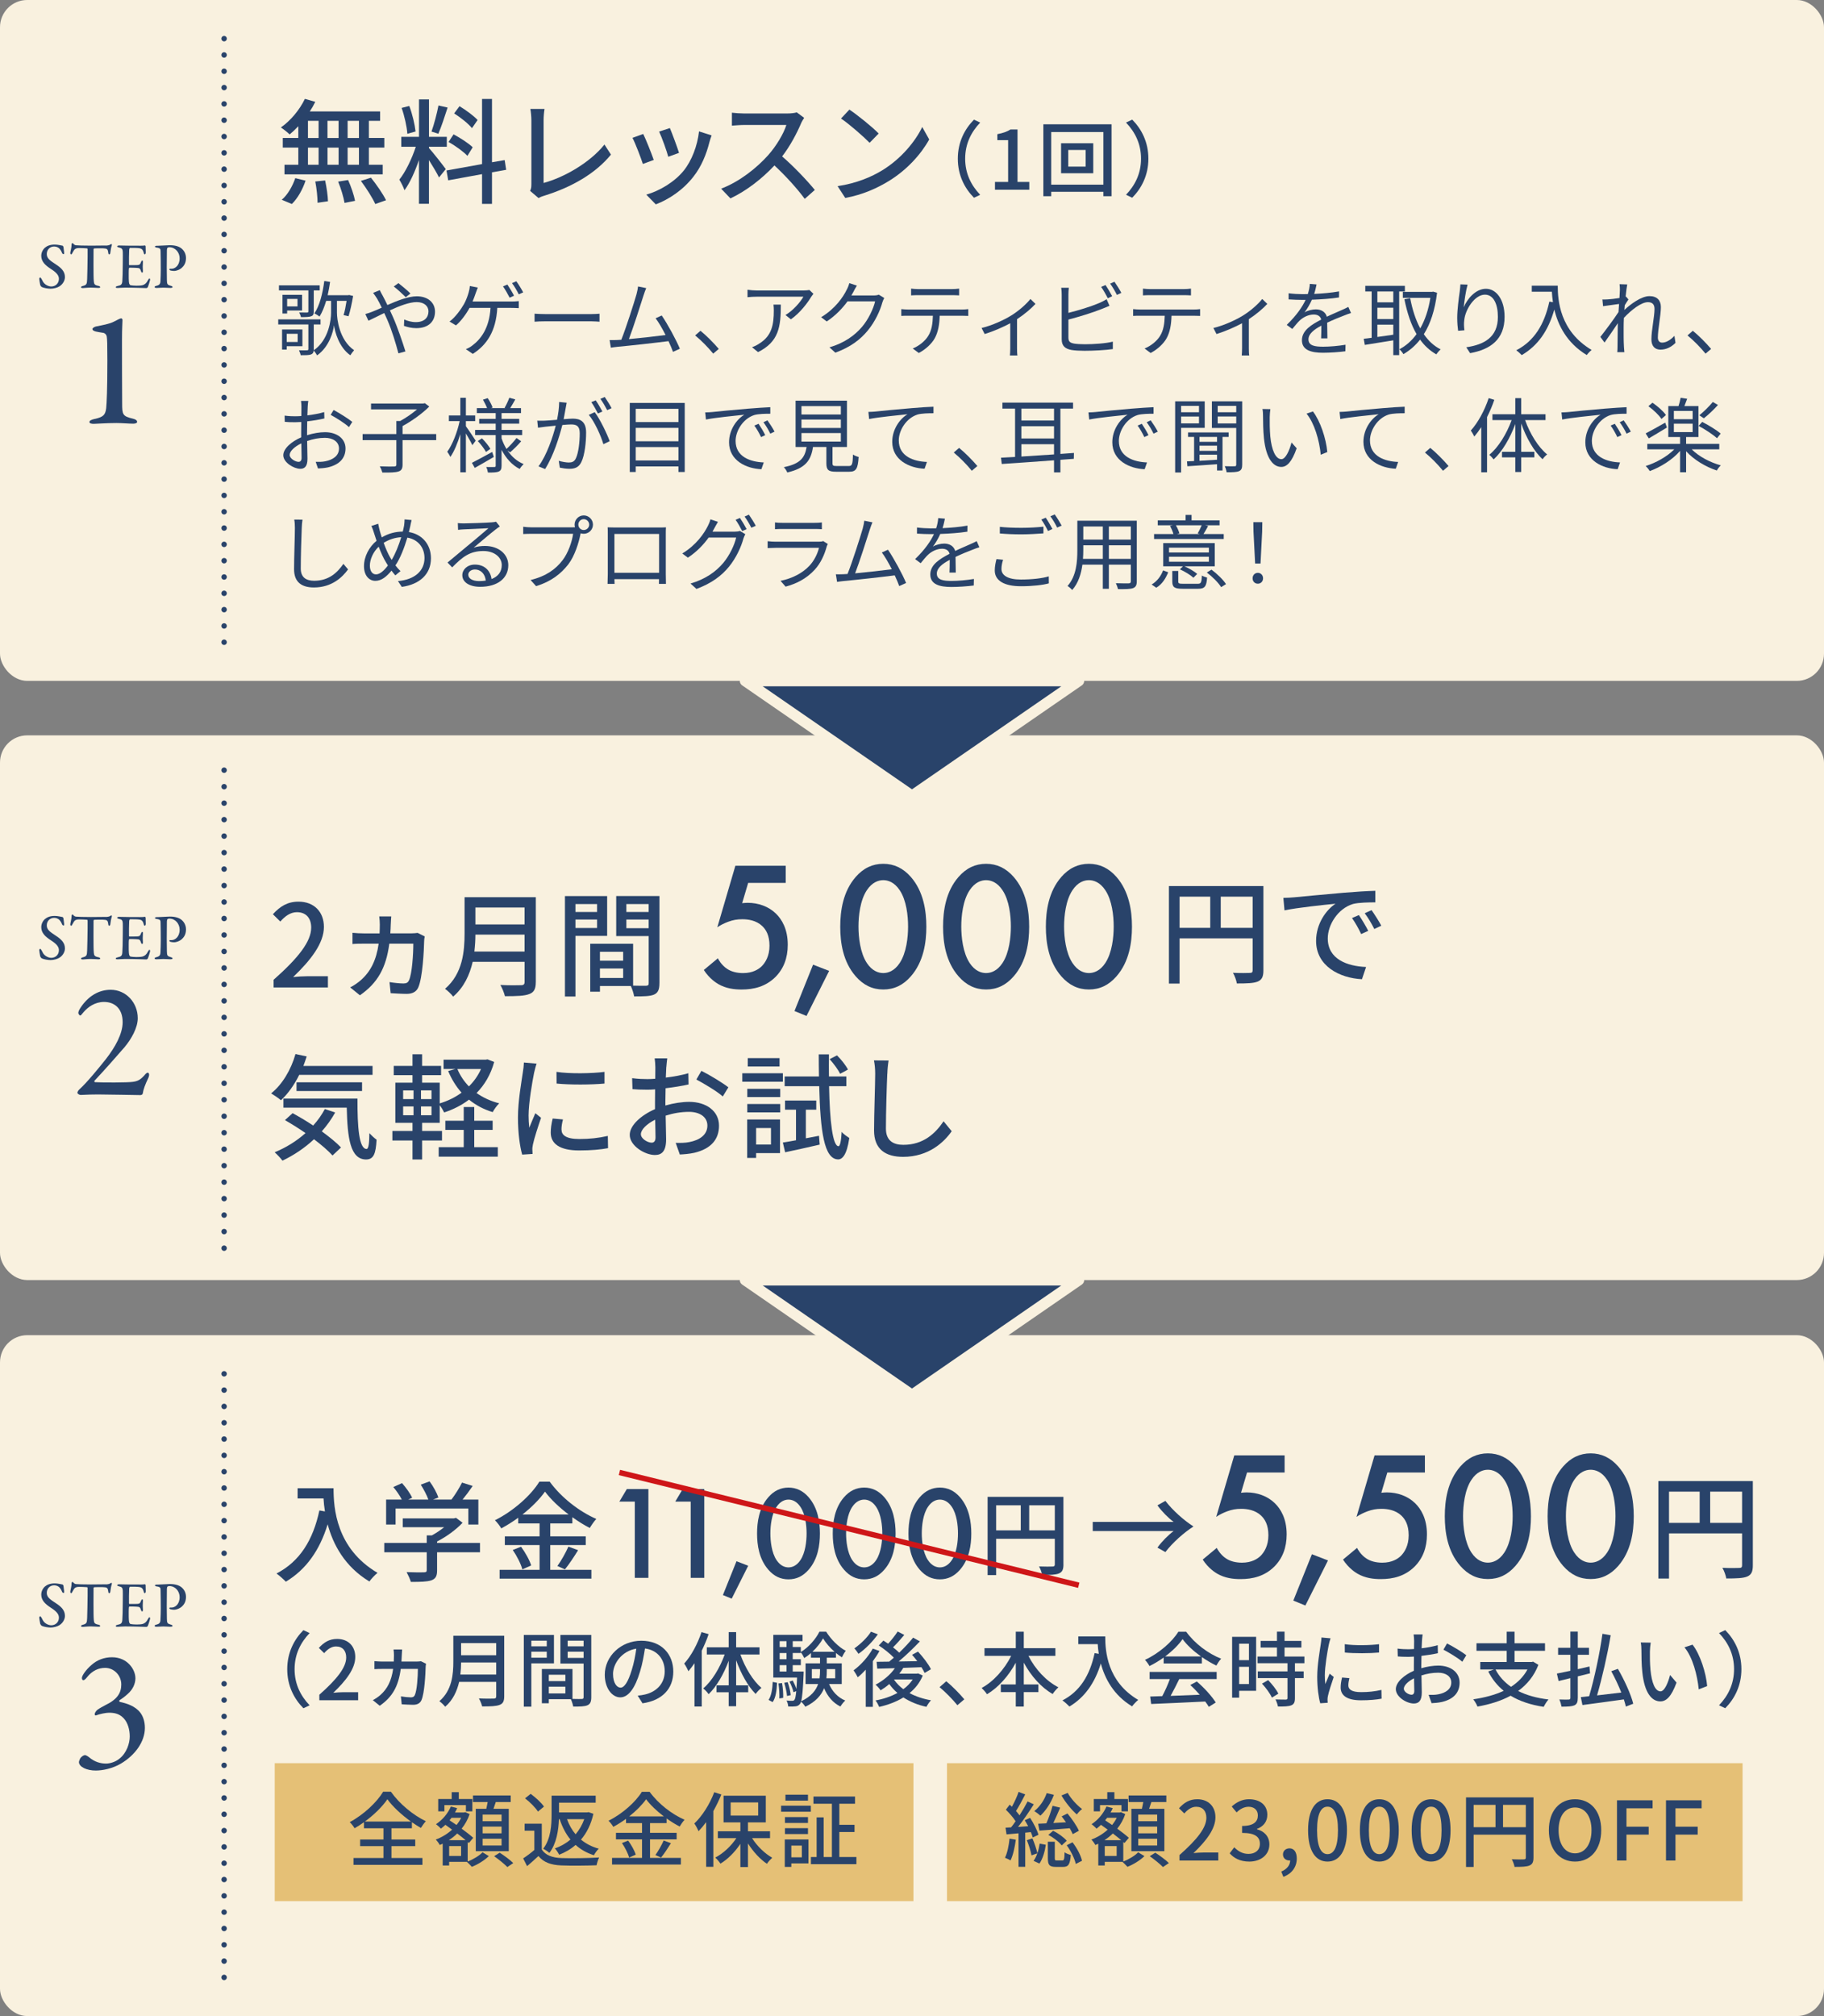
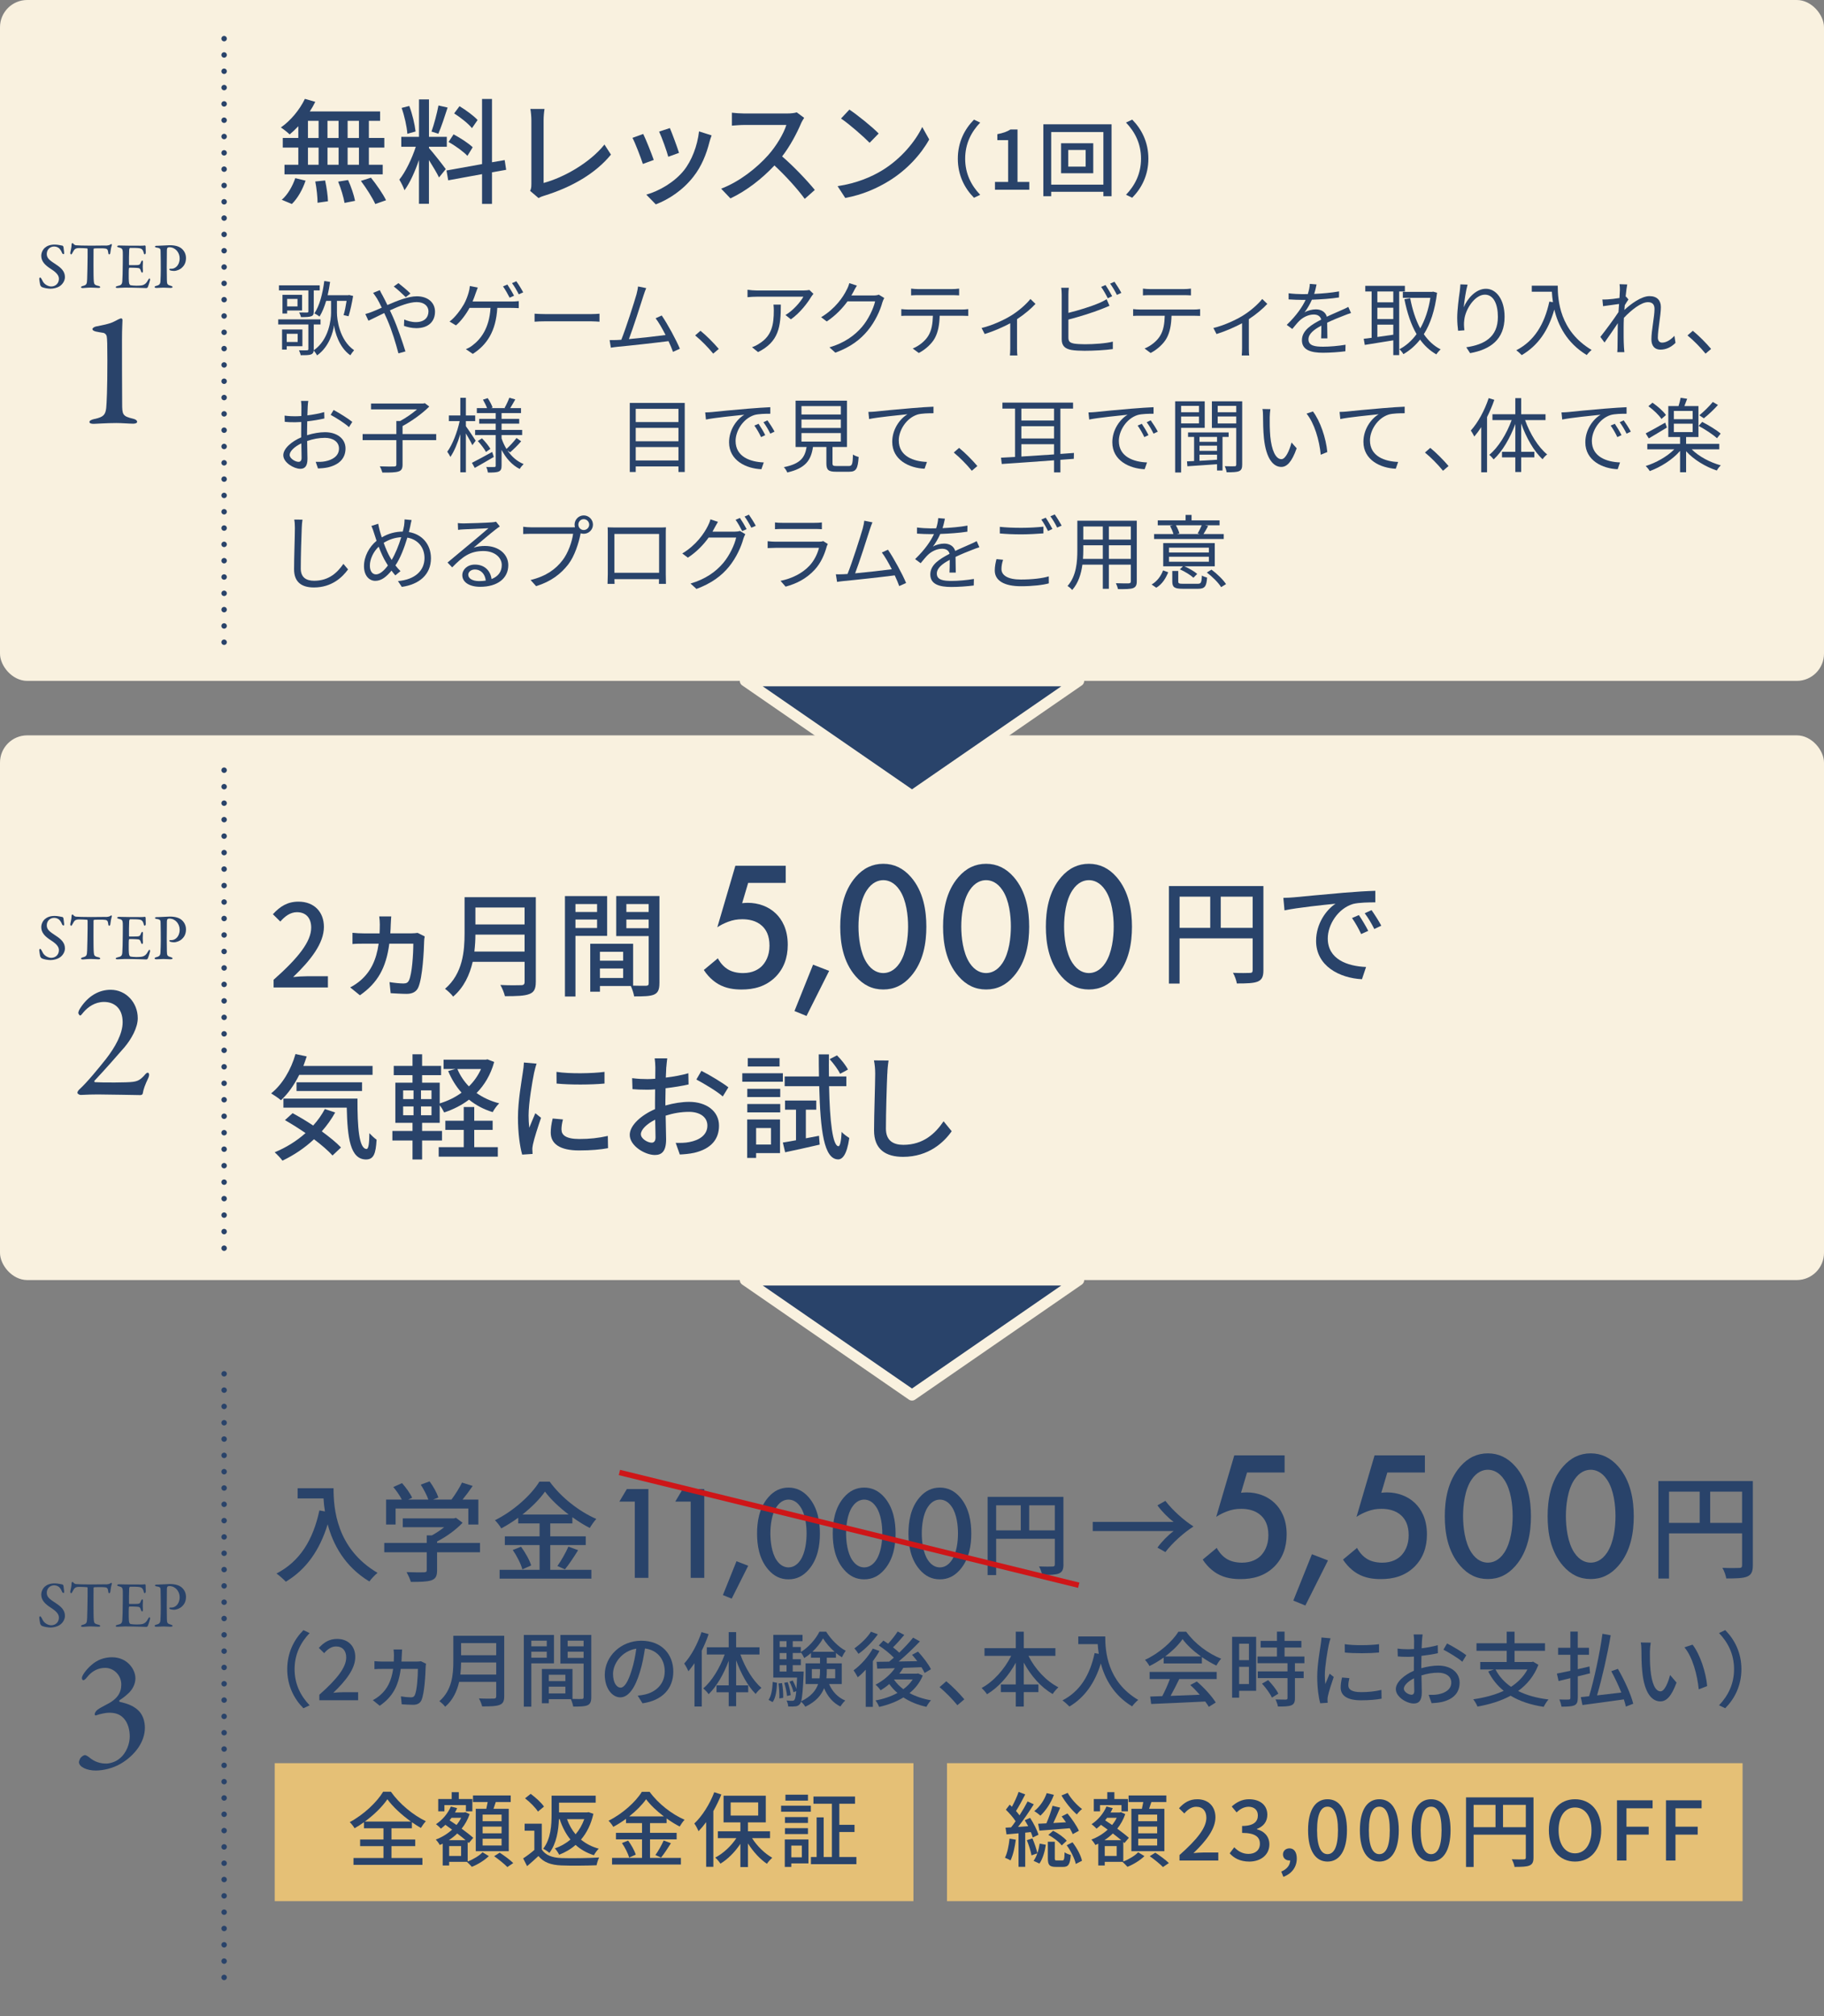
<svg xmlns="http://www.w3.org/2000/svg" id="_レイヤー_2" data-name="レイヤー 2" viewBox="0 0 670 740.24">
  <rect x="0" y="0" width="670" height="740.24" fill="#808080" stroke="none" />
  <defs>
    <style>
      .cls-1 {
        stroke-dasharray: 0 6.05;
      }

      .cls-1, .cls-2, .cls-3, .cls-4 {
        fill: none;
        stroke-width: 2px;
      }

      .cls-1, .cls-5, .cls-3, .cls-4 {
        stroke-linecap: round;
        stroke-linejoin: round;
      }

      .cls-1, .cls-3, .cls-4 {
        stroke: #29436a;
      }

      .cls-6 {
        fill: #f9f1df;
      }

      .cls-7 {
        fill: #e5c076;
      }

      .cls-8, .cls-5 {
        fill: #29436a;
      }

      .cls-2 {
        stroke: #ce1618;
        stroke-miterlimit: 10;
      }

      .cls-5 {
        stroke: #f9f1df;
        stroke-width: 4px;
      }

      .cls-3 {
        stroke-dasharray: 0 5.99;
      }
    </style>
  </defs>
  <g id="_レイヤー_1-2" data-name="レイヤー 1">
    <g>
      <rect class="cls-6" width="670" height="250" rx="10" ry="10" />
      <rect class="cls-6" x="0" y="270" width="670" height="200" rx="10" ry="10" />
-       <rect class="cls-6" x="0" y="490.24" width="670" height="250" rx="10" ry="10" />
      <g>
        <path class="cls-8" d="M23.01,90.23c.14.05.29.41.31.48.02.41.24,1.9.24,1.99,0,.41-.02.62-.19.62-.19,0-.5-.17-.6-.5-.29-.84-.91-1.56-1.15-1.73-.46-.36-1.06-.58-1.75-.58-1.51,0-2.69,1.15-2.69,2.76s1.18,2.38,3.31,3.79c2.09,1.34,3.36,2.66,3.36,4.68,0,1.2-.7,2.57-2.02,3.41-.77.5-2.16.86-3.26.86-.91,0-2.42-.24-3.22-.62-.24-.12-.58-.67-.58-.74-.14-.82-.36-1.9-.36-2.33,0-.12.24-.46.34-.46.19,0,.58.6.91,1.34.65,1.34,2.18,1.99,3.17,1.99,1.51,0,2.81-1.1,2.81-2.78,0-1.03-.48-2.09-2.93-3.65-2.14-1.37-3.55-2.76-3.55-4.82,0-1.18.55-2.28,1.34-2.98.77-.67,1.9-1.15,3.6-1.15,1.18,0,2.42.34,2.9.41Z" />
        <path class="cls-8" d="M38.88,90.18c.94-.05,1.34-.19,1.68-.41.17-.1.26-.17.36-.17.12,0,.24.22.12.55-.24.74-.38,1.58-.53,2.78-.02.22-.22.48-.41.48-.17,0-.29-.17-.36-.77-.17-1.27-.48-1.39-1.9-1.46-.43-.02-2.93-.02-3.29.05-.1.02-.19.24-.19.31,0,1.13-.02,3.62-.02,5.69,0,2.78.02,5.11.12,6.07.1,1.01.22,1.37,1.75,1.68.31.07.62.29.62.43,0,.26-.41.31-.67.31-.19,0-1.92-.12-2.88-.12-1.13,0-2.47.17-2.81.17-.48,0-.72-.14-.72-.29,0-.19.24-.36.48-.43,1.63-.38,1.7-.77,1.78-2.54.05-1.44.17-6.29.17-8.14v-2.86c0-.17-.14-.31-.22-.31-.46-.07-2.5-.12-2.9-.12-.82,0-1.34.17-1.7.55-.12.12-.38.53-.77,1.25-.24.5-.38.53-.48.53-.17,0-.29-.29-.29-.53,0-.46.48-1.85.48-3.22,0-.14.19-.41.36-.41.12,0,.17.17.38.38.07.07.48.41.86.43.6.07,2.78.14,5.54.14,1.27,0,4.49-.02,5.42-.05Z" />
        <path class="cls-8" d="M51.06,90.23c.79,0,1.82-.02,2.21-.1.07-.02.19.17.22.29,0,.96.05,1.85.05,2.33,0,.34-.17.65-.38.65-.19,0-.34-.34-.38-.6-.31-1.27-.86-1.54-1.58-1.66-.58-.1-2.18-.14-3.41-.12-.05,0-.29.12-.34.7-.05.58-.12,4.87-.07,5.42,0,.1.05.22.19.22h1.61c2.16,0,2.21-.07,2.64-1.18.14-.36.31-.53.46-.53.19,0,.24.36.22.58-.05.65-.07,1.13-.07,1.7,0,.65.05.98.07,1.51,0,.43-.1.67-.29.67-.17,0-.34-.26-.41-.5-.34-1.1-.48-1.2-1.82-1.27-.77-.05-1.73-.05-2.4-.05-.1,0-.22.17-.22.22-.1.55-.07,2.71-.07,3.7,0,.67.07,1.58.19,1.97.12.29.31.5.48.55.41.07,1.22.17,2.14.17.38,0,1.73-.02,2.28-.19.74-.22,1.39-.67,1.94-1.78.29-.55.46-.7.6-.7.19,0,.24.41.19.67,0,.19-.7,2.35-.86,2.62-.07.1-.34.26-.46.26-.26,0-4.37-.17-7.85-.17-1.32,0-1.8.12-2.69.12-.46,0-.74-.05-.74-.31,0-.19.29-.31.67-.41,1.22-.26,1.66-.48,1.75-1.78.07-.98.17-3.6.17-6.58s.05-3.5,0-4.2c-.07-1.01-.31-1.34-1.34-1.56-.5-.12-.72-.22-.72-.41,0-.22.36-.34.7-.34,1.13,0,2.28.07,3.79.07h3.55Z" />
        <path class="cls-8" d="M62.21,90.76c-.24,0-.53.1-.67.22-.1.07-.22.34-.24.91-.02.5-.02,3.5-.05,6.24,0,2.18.05,4.08.05,4.68.02,1.56.19,1.78,1.46,2.14.46.12.62.26.62.48s-.43.29-.77.29c-.62,0-1.58-.1-2.64-.1-.7,0-1.73.1-2.45.1-.46,0-.74-.12-.74-.36,0-.17.29-.31.53-.38,1.3-.29,1.58-.74,1.63-1.75.07-1.13.12-3.02.12-4.22,0-.79-.02-5.93-.07-6.67-.02-.86-.02-1.22-1.37-1.42-.46-.05-.7-.22-.7-.36,0-.19.22-.29.53-.31.17-.02.58-.02.79-.02,1.08,0,2.98-.19,4.13-.19,2.23,0,3.67.55,4.56,1.42,1.15,1.1,1.39,2.45,1.39,3.26,0,2.09-.94,3.07-1.63,3.7-.62.53-1.78,1.06-2.78,1.06-.26,0-.91-.05-1.3-.17-.26-.12-.41-.26-.41-.41,0-.1.12-.22.31-.22h.53c1.22,0,2.95-1.15,2.95-3.84,0-2.14-1.58-4.06-3.79-4.06Z" />
      </g>
      <g>
        <path class="cls-8" d="M123.77,114.85c0,2.31.84,9.96,6.3,13.74-.39.42-1.08,1.35-1.38,1.86-4.26-2.97-5.7-8.76-6-11.04-.27,2.34-1.74,7.92-6.21,11.07-.24-.45-.84-1.35-1.26-1.77-.06.72-.27,1.14-.93,1.41-.75.3-1.98.3-3.84.3-.09-.51-.39-1.29-.63-1.8,1.38.03,2.58.03,2.94,0,.39-.03.51-.09.51-.45v-9.03h-11.07v-1.89h15.54v1.89h-2.49v9.48c5.61-3.87,6.36-11.4,6.36-13.77v-4.38h-1.8c-.66,2.22-1.47,4.2-2.43,5.76-.39-.33-1.35-.9-1.89-1.17,1.92-2.85,3.03-7.29,3.63-11.88l2.13.33c-.24,1.68-.54,3.33-.9,4.89h7.53l.36-.09,1.47.36c-.42,2.55-1.08,5.55-1.68,7.44l-1.83-.42c.45-1.32.81-3.33,1.11-5.22h-3.54v4.38ZM113.27,106.63h-10.8v-1.86h14.97v1.86h-2.19v7.71c0,1.02-.18,1.5-.93,1.77-.72.3-1.92.33-3.78.33-.09-.54-.39-1.23-.66-1.71,1.35.03,2.55.03,2.91.03.36-.03.48-.12.48-.42v-7.71ZM105.32,127.12v1.23h-1.71v-7.38h7.47v6.15h-5.76ZM110.96,114.01h-5.49v1.11h-1.71v-6.87h7.2v5.76ZM105.32,122.56v3h4.02v-3h-4.02ZM109.28,109.75h-3.81v2.76h3.81v-2.76Z" />
        <path class="cls-8" d="M140.56,108.55c.54.99,1.14,2.19,1.74,3.45,3.63-1.59,7.68-3.21,10.8-3.21,4.14,0,6.69,2.37,6.69,5.64,0,3.45-2.22,6.06-6.9,6.06-1.68,0-3.36-.42-4.5-.84l.09-2.34c1.17.51,2.67.96,4.26.96,3.27,0,4.65-1.8,4.65-3.96,0-1.77-1.41-3.39-4.35-3.39-2.64,0-6.33,1.41-9.81,3.03.39.84.78,1.68,1.14,2.49,1.65,3.72,3.54,9.3,4.56,12.6l-2.58.69c-.93-3.54-2.37-8.37-4.08-12.3-.39-.87-.75-1.71-1.14-2.49-2.31,1.11-4.41,2.19-5.79,2.82l-1.14-2.46c.87-.21,1.92-.6,2.46-.81,1.02-.39,2.25-.93,3.57-1.53-.63-1.32-1.2-2.46-1.71-3.3-.39-.6-.99-1.53-1.47-2.13l2.46-.99c.21.48.72,1.47,1.05,2.01ZM144.64,105.19l1.71-1.23c.99.75,3.27,2.64,4.41,3.81l-1.71,1.35c-1.17-1.14-3.12-2.97-4.41-3.93Z" />
        <path class="cls-8" d="M174.72,107.68c-.3.87-.66,1.95-1.14,3.03h14.19c.72,0,1.92-.03,2.79-.15v2.58c-.93-.06-2.1-.09-2.79-.09h-5.1c-.48,8.58-3.84,13.59-9,16.89l-2.55-1.74c.87-.33,1.77-.84,2.43-1.38,2.94-2.22,6.18-6.15,6.63-13.77h-7.71c-1.2,2.25-3.24,4.98-4.98,6.42l-2.37-1.41c2.16-1.56,4.29-4.62,5.34-6.45.81-1.5,1.35-3.03,1.68-4.2.24-.78.39-1.62.45-2.4l2.91.57c-.27.69-.57,1.5-.78,2.1ZM188.82,108.58l-1.62.72c-.6-1.2-1.62-3-2.43-4.14l1.59-.69c.75,1.08,1.86,2.91,2.46,4.11ZM192.18,107.35l-1.62.72c-.66-1.29-1.62-3-2.49-4.11l1.59-.69c.81,1.11,1.95,2.97,2.52,4.08Z" />
        <path class="cls-8" d="M200.53,115.33h16.44c1.5,0,2.58-.09,3.24-.15v2.94c-.6-.03-1.86-.15-3.21-.15h-16.47c-1.65,0-3.24.06-4.17.15v-2.94c.9.06,2.49.15,4.17.15Z" />
        <path class="cls-8" d="M236.35,108.58c-.87,2.82-3.84,12.03-5.34,15.93,4.41-.42,10.17-1.05,13.47-1.5-1.2-2.37-2.55-4.71-3.66-6.15l2.25-1.02c2.13,3.09,5.4,9.12,6.66,12.21l-2.52,1.14c-.39-1.08-.96-2.46-1.65-3.93-4.62.6-14.67,1.71-18.69,2.07-.75.06-1.62.21-2.49.33l-.45-2.79c.9.03,1.92,0,2.79-.03.45-.03.96-.06,1.5-.09,1.68-4.14,4.74-13.74,5.58-16.68.36-1.38.48-2.1.57-2.88l3,.6c-.3.75-.63,1.53-1.02,2.79Z" />
        <path class="cls-8" d="M255.35,123.16l1.95-1.71c2.16,1.74,4.86,4.47,6.72,6.66l-2.04,1.74c-1.92-2.37-4.5-4.95-6.63-6.69Z" />
        <path class="cls-8" d="M297.98,108.97c-1.2,2.04-4.05,5.91-7.47,8.28l-1.98-1.59c2.76-1.59,5.58-4.86,6.57-6.72h-17.1c-1.11,0-2.25.06-3.42.18v-2.73c1.05.15,2.31.27,3.42.27h17.22c.57,0,1.65-.09,2.1-.18l1.47,1.41c-.21.3-.6.75-.81,1.08ZM278.45,129.28l-2.22-1.8c.84-.27,1.86-.75,2.7-1.35,4.65-2.85,5.31-7.11,5.31-12.12,0-.72-.03-1.38-.12-2.16h2.7c0,8.13-.72,13.62-8.37,17.43Z" />
        <path class="cls-8" d="M313.44,107.23c-.21.42-.45.84-.72,1.26h8.13c.81,0,1.47-.09,1.95-.3l2.01,1.23c-.24.42-.54,1.11-.69,1.59-.81,3.03-2.67,7.08-5.34,10.32-2.73,3.33-6.3,6.09-11.94,8.16l-2.16-1.95c5.49-1.62,9.24-4.35,11.97-7.53,2.34-2.76,4.17-6.63,4.8-9.36h-10.14c-1.83,2.52-4.35,5.19-7.62,7.38l-2.07-1.56c5.16-3.09,8.13-7.44,9.42-10.14.3-.51.75-1.59.93-2.37l2.79.9c-.51.78-1.05,1.8-1.32,2.37Z" />
        <path class="cls-8" d="M333.68,113.65h19.65c.63,0,1.62-.03,2.34-.15v2.49c-.66-.03-1.62-.06-2.34-.06h-8.16c-.09,3.24-.57,5.97-1.77,8.19-1.08,2.01-3.36,4.17-5.91,5.49l-2.22-1.65c2.34-.96,4.5-2.7,5.67-4.59,1.32-2.1,1.65-4.62,1.74-7.44h-9c-.9,0-1.77,0-2.61.06v-2.49c.84.09,1.68.15,2.61.15ZM337.37,106.15h12.15c.84,0,1.92-.06,2.79-.18v2.49c-.87-.06-1.92-.09-2.79-.09h-12.12c-.99,0-1.98.03-2.73.09v-2.49c.84.09,1.74.18,2.7.18Z" />
        <path class="cls-8" d="M371.36,115.9c2.85-1.74,5.61-4.2,7.14-6.12l1.86,1.8c-1.5,1.65-4.05,3.84-6.78,5.61v10.68c0,.93.03,2.16.15,2.64h-2.76c.06-.48.12-1.71.12-2.64v-9.18c-2.52,1.35-6,2.91-9.39,3.96l-1.14-2.22c3.96-.93,8.37-3.03,10.8-4.53Z" />
        <path class="cls-8" d="M392.45,108.1v6.78c3.54-.87,8.28-2.31,11.4-3.66.9-.39,1.8-.84,2.64-1.35l1.05,2.4c-.84.36-1.92.84-2.82,1.17-3.36,1.35-8.55,2.94-12.27,3.9v6.6c0,1.53.63,1.92,2.1,2.22.93.15,2.49.24,3.96.24,3.18,0,7.77-.3,10.26-.96v2.73c-2.61.39-7.11.63-10.38.63-1.77,0-3.57-.09-4.8-.3-2.31-.42-3.6-1.47-3.6-3.9v-16.5c0-.72-.06-1.74-.18-2.43h2.79c-.09.69-.15,1.59-.15,2.43ZM408.53,108.76l-1.62.75c-.6-1.23-1.62-3.03-2.43-4.17l1.59-.69c.75,1.08,1.83,2.91,2.46,4.11ZM411.89,107.53l-1.62.75c-.66-1.32-1.65-3-2.49-4.14l1.59-.69c.78,1.11,1.95,2.97,2.52,4.08Z" />
        <path class="cls-8" d="M418.84,113.65h19.65c.63,0,1.62-.03,2.34-.15v2.49c-.66-.03-1.62-.06-2.34-.06h-8.16c-.09,3.24-.57,5.97-1.77,8.19-1.08,2.01-3.36,4.17-5.91,5.49l-2.22-1.65c2.34-.96,4.5-2.7,5.67-4.59,1.32-2.1,1.65-4.62,1.74-7.44h-9c-.9,0-1.77,0-2.61.06v-2.49c.84.09,1.68.15,2.61.15ZM422.53,106.15h12.15c.84,0,1.92-.06,2.79-.18v2.49c-.87-.06-1.92-.09-2.79-.09h-12.12c-.99,0-1.98.03-2.73.09v-2.49c.84.09,1.74.18,2.7.18Z" />
        <path class="cls-8" d="M456.51,115.9c2.85-1.74,5.61-4.2,7.14-6.12l1.86,1.8c-1.5,1.65-4.05,3.84-6.78,5.61v10.68c0,.93.03,2.16.15,2.64h-2.76c.06-.48.12-1.71.12-2.64v-9.18c-2.52,1.35-6,2.91-9.39,3.96l-1.14-2.22c3.96-.93,8.37-3.03,10.8-4.53Z" />
        <path class="cls-8" d="M482.73,107.92c3.06-.15,6.33-.42,9.15-.93l-.03,2.22c-2.97.48-6.69.72-9.96.84-.69,1.59-1.68,3.3-2.7,4.65,1.14-.72,2.88-1.11,4.17-1.11,1.95,0,3.54.96,4.02,2.7,2.04-.99,3.87-1.71,5.43-2.43.9-.39,1.62-.72,2.46-1.17l.99,2.25c-.78.21-1.86.63-2.67.96-1.68.63-3.81,1.5-6.09,2.58.03,1.74.06,4.29.09,5.76h-2.31c.06-1.14.09-3.09.09-4.68-2.79,1.47-4.74,3.06-4.74,5.04,0,2.34,2.34,2.7,5.43,2.7,2.34,0,5.55-.27,8.19-.72l-.06,2.4c-2.28.3-5.61.54-8.22.54-4.29,0-7.74-.93-7.74-4.59s3.57-5.76,7.08-7.59c-.3-1.29-1.38-1.86-2.73-1.86-1.89,0-3.81.93-5.16,2.19-.87.81-1.71,1.92-2.73,3.12l-2.04-1.5c3.78-3.66,5.79-6.75,6.93-9.18h-1.32c-1.29,0-3.27-.06-4.92-.18v-2.25c1.59.21,3.69.33,5.07.33.63,0,1.32,0,1.98-.03.42-1.29.69-2.64.75-3.75l2.46.21c-.18.9-.42,2.07-.87,3.48Z" />
        <path class="cls-8" d="M513.95,107.02v23.37h-2.16v-5.43c-3.78.63-7.62,1.2-10.47,1.68l-.39-2.25c.84-.09,1.83-.21,2.91-.36v-17.01h-2.34v-2.07h14.55v2.07h-2.1ZM511.79,107.02h-5.85v3.99h5.85v-3.99ZM511.79,112.99h-5.85v4.17h5.85v-4.17ZM505.94,123.73c1.83-.24,3.84-.54,5.85-.84v-3.69h-5.85v4.53ZM527.87,107.5c-.78,6.42-2.46,11.4-4.86,15.21,1.65,2.4,3.69,4.32,6.18,5.58-.51.42-1.23,1.26-1.59,1.83-2.37-1.35-4.35-3.18-5.97-5.43-1.77,2.25-3.84,4.02-6.12,5.34-.33-.57-.99-1.38-1.47-1.8,2.37-1.23,4.5-3.09,6.3-5.55-2.07-3.54-3.48-7.89-4.47-12.81l2.13-.39c.78,4.14,1.98,7.92,3.69,11.1,1.74-3.06,3.03-6.81,3.72-11.22h-10.11v-2.19h10.71l.42-.09,1.44.42Z" />
        <path class="cls-8" d="M537.67,112.84c1.23-3.06,4.35-6.81,8.16-6.81s6.84,3.99,6.84,10.29c0,8.34-5.22,12-12.66,13.35l-1.41-2.16c6.51-.96,11.61-3.63,11.61-11.16,0-4.74-1.62-8.16-4.77-8.16-3.75,0-7.23,5.46-7.59,9.39-.15,1.17-.12,2.19.06,3.69l-2.31.18c-.15-1.14-.33-2.82-.33-4.77,0-2.85.57-7.26.93-9.69.12-.9.18-1.77.24-2.58l2.64.09c-.63,2.19-1.23,6.24-1.41,8.34Z" />
        <path class="cls-8" d="M572.2,104.89c0,5.31.69,16.62,12.45,23.61-.51.36-1.41,1.32-1.8,1.86-7.38-4.47-10.56-11.04-11.91-16.71-2.22,7.77-6,13.23-11.97,16.74-.42-.45-1.41-1.38-2.01-1.77,6.63-3.45,10.32-9.48,12.15-17.88l1.32.21c-.21-1.38-.33-2.7-.39-3.84h-7.38v-2.22h9.54Z" />
        <path class="cls-8" d="M594.9,104.35l2.82.09c-.15.75-.39,2.43-.6,4.53.06-.03.12-.03.18-.06l.87,1.05c-.39.54-.9,1.35-1.35,2.1-.06.57-.09,1.14-.15,1.74,2.34-2.16,6.21-5.07,9.24-5.07,2.79,0,4.17,1.59,4.17,4.02,0,3-1.11,8.16-1.11,11.22,0,.99.48,1.83,1.56,1.83,1.44,0,3-.87,4.53-2.49l.39,2.58c-1.59,1.59-3.48,2.49-5.52,2.49s-3.33-1.29-3.33-3.78c0-3.33,1.14-8.25,1.14-11.19,0-1.74-.9-2.46-2.43-2.46-2.43,0-6.06,2.82-8.82,5.76-.06,1.26-.09,2.46-.09,3.54,0,2.73-.03,4.56.12,7.23.03.54.09,1.29.15,1.83h-2.61c.06-.54.09-1.29.09-1.77.03-2.88.03-4.41.09-7.68,0-.3.03-.72.03-1.2-1.47,2.22-3.45,5.07-4.89,7.11l-1.53-2.07c1.68-2.1,5.16-6.78,6.66-9.12.06-.99.15-2.01.21-2.97-1.35.18-3.99.54-5.88.81l-.24-2.46c.66.03,1.23,0,1.95-.03.99-.06,2.76-.24,4.32-.51.09-1.41.15-2.52.15-2.85,0-.66,0-1.47-.12-2.22Z" />
        <path class="cls-8" d="M619.86,123.16l1.95-1.71c2.16,1.74,4.86,4.47,6.72,6.66l-2.04,1.74c-1.92-2.37-4.5-4.95-6.63-6.69Z" />
        <path class="cls-8" d="M113.03,149.27c-.03.72-.09,1.89-.12,3.24,2.19-.27,4.47-.69,6.18-1.2l.06,2.34c-1.77.42-4.11.81-6.3,1.05-.03,1.41-.06,2.85-.06,4.05v1.05c2.28-.72,4.62-1.11,6.6-1.11,4.38,0,7.53,2.37,7.53,5.97s-2.28,5.94-6.39,6.93c-1.35.3-2.67.36-3.72.42l-.84-2.43c1.11.03,2.4.03,3.51-.21,2.64-.51,5.04-1.92,5.04-4.68,0-2.55-2.31-3.93-5.16-3.93-2.25,0-4.38.42-6.54,1.17.06,2.55.12,5.22.12,6.51,0,2.79-1.02,3.69-2.64,3.69-2.34,0-6.24-2.31-6.24-4.98,0-2.49,3.12-5.1,6.57-6.57v-1.71c0-1.2,0-2.61.03-3.93-.84.06-1.59.09-2.22.09-1.71,0-2.82-.03-3.84-.15l-.06-2.28c1.65.21,2.73.24,3.84.24.69,0,1.47-.03,2.31-.09,0-1.56.03-2.88.03-3.42,0-.6-.06-1.62-.15-2.13h2.67c-.09.54-.18,1.38-.21,2.07ZM109.67,169.58c.69,0,1.11-.48,1.11-1.47,0-1.08-.06-3.12-.09-5.31-2.46,1.14-4.29,2.88-4.29,4.23s2.1,2.55,3.27,2.55ZM129.41,154.91l-1.23,1.92c-1.47-1.41-4.8-3.48-6.72-4.5l1.08-1.8c2.13,1.14,5.4,3.18,6.87,4.38Z" />
        <path class="cls-8" d="M160.23,161.6h-12.36v8.97c0,1.5-.39,2.19-1.5,2.55-1.11.36-3.06.42-5.91.39-.18-.63-.57-1.65-.96-2.28,2.4.09,4.62.09,5.25.06.66-.03.84-.18.84-.72v-8.97h-12.39v-2.22h12.39v-4.8h1.41c2.13-1.17,4.44-2.76,6.18-4.26h-16.89v-2.16h19.23l.54-.12,1.62,1.23c-2.55,2.58-6.48,5.37-9.81,7.17v2.94h12.36v2.22Z" />
        <path class="cls-8" d="M173.5,163.46c-.42-.96-1.47-2.82-2.37-4.32v14.28h-2.04v-14.01c-.99,3.27-2.28,6.42-3.66,8.37-.24-.57-.78-1.41-1.14-1.92,1.86-2.49,3.69-7.17,4.56-11.25h-3.96v-2.07h4.2v-6.48h2.04v6.48h3.42v2.07h-3.42v1.89c.84,1.11,3.09,4.5,3.6,5.31l-1.23,1.65ZM181.39,167.78c-2.4,1.41-4.95,2.88-6.99,4.02l-1.05-1.86c1.89-.96,4.71-2.49,7.44-3.99l.6,1.83ZM186.4,165.38c1.5,2.25,3.51,4.02,5.94,5.01-.45.42-1.11,1.23-1.44,1.8-2.82-1.41-5.04-3.93-6.66-7.02v5.79c0,1.2-.24,1.8-1.02,2.16-.78.36-2.13.39-3.99.39-.09-.57-.33-1.5-.63-2.04,1.32.03,2.61.03,3,0,.39,0,.48-.12.48-.51v-11.22h-7.56v-1.89h7.56v-2.31h-6.06v-1.74h6.06v-2.13h-6.93v-1.83h3.75c-.33-.93-.96-2.13-1.5-3.09l1.74-.57c.72,1.05,1.5,2.52,1.8,3.45l-.54.21h5.22l-.27-.09c.6-1.02,1.35-2.64,1.74-3.72l2.19.63c-.63,1.11-1.29,2.28-1.86,3.18h3.96v1.83h-7.14v2.13h6.48v1.74h-6.48v2.31h7.56v1.89h-7.56v1.2c.45,1.41,1.08,2.7,1.8,3.9,1.2-1.08,2.79-2.79,3.69-4.02l1.71,1.2c-1.23,1.47-2.85,3-4.08,4.08l-.96-.72ZM177.04,160.94c1.17,1.17,2.49,2.79,3.09,3.87l-1.62,1.14c-.57-1.11-1.86-2.79-3-4.02l1.53-.99Z" />
-         <path class="cls-8" d="M207.82,149.66c-.18.87-.45,2.64-.78,4.26,1.41-.12,2.64-.21,3.36-.21,2.7,0,4.89,1.02,4.89,5.1,0,3.57-.51,8.34-1.74,10.83-.96,2.01-2.46,2.49-4.38,2.49-1.17,0-2.58-.21-3.54-.42l-.39-2.52c1.26.39,2.82.63,3.66.63,1.11,0,2.04-.24,2.64-1.56.96-2.01,1.41-5.94,1.41-9.18,0-2.73-1.26-3.24-3.18-3.24-.72,0-1.92.09-3.21.21-1.11,4.29-3.15,11.1-6.33,16.17l-2.43-.99c3.06-4.08,5.31-10.92,6.33-14.94-1.59.15-3.03.3-3.81.39-.69.09-1.95.24-2.7.36l-.27-2.58c.96.03,1.74.03,2.7,0,.99-.03,2.73-.18,4.56-.33.45-2.16.78-4.5.78-6.54l2.76.27c-.12.57-.24,1.2-.33,1.8ZM223.95,161.99l-2.31,1.11c-.9-3.09-3.24-8.31-5.37-10.77l2.19-.99c1.86,2.43,4.5,7.86,5.49,10.65ZM221.28,151.1l-1.65.72c-.6-1.2-1.62-3.03-2.43-4.17l1.62-.66c.75,1.05,1.83,2.91,2.46,4.11ZM224.65,149.87l-1.62.72c-.66-1.29-1.65-3-2.49-4.14l1.59-.69c.78,1.11,1.95,3,2.52,4.11Z" />
        <path class="cls-8" d="M251.52,147.95v25.35h-2.31v-2.04h-15.69v2.04h-2.19v-25.35h20.19ZM233.52,150.11v4.86h15.69v-4.86h-15.69ZM233.52,157.1v4.92h15.69v-4.92h-15.69ZM249.21,169.07v-4.92h-15.69v4.92h15.69Z" />
        <path class="cls-8" d="M261.71,151.28c1.95-.21,7.62-.78,13.14-1.23,3.27-.27,6.09-.45,8.1-.54v2.4c-1.71,0-4.35.03-5.88.48-4.26,1.38-6.87,5.94-6.87,9.51,0,5.85,5.46,7.71,10.35,7.89l-.87,2.49c-5.55-.21-11.88-3.18-11.88-9.87,0-4.68,2.85-8.49,5.61-10.14-3.21.36-10.86,1.08-14.1,1.77l-.27-2.61c1.14-.03,2.1-.09,2.67-.15ZM281.09,159.77l-1.53.72c-.69-1.44-1.56-3-2.46-4.23l1.53-.66c.69.99,1.83,2.85,2.46,4.17ZM284.51,158.48l-1.56.75c-.72-1.47-1.59-2.94-2.52-4.2l1.47-.69c.72.99,1.92,2.82,2.61,4.14Z" />
        <path class="cls-8" d="M311.77,171.11c1.2,0,1.44-.54,1.56-4.23.48.39,1.44.75,2.07.9-.27,4.35-.93,5.43-3.45,5.43h-4.83c-2.82,0-3.57-.66-3.57-3.09v-6h-4.92c-.72,4.8-2.64,7.8-9.45,9.36-.18-.57-.81-1.5-1.26-1.95,6.15-1.23,7.74-3.57,8.37-7.41h-4.05v-17.01h18.87v17.01h-5.31v5.97c0,.87.24,1.02,1.53,1.02h4.44ZM294.4,152.18h14.46v-3.06h-14.46v3.06ZM294.4,157.13h14.46v-3.09h-14.46v3.09ZM294.4,162.14h14.46v-3.12h-14.46v3.12Z" />
        <path class="cls-8" d="M321.65,151.1c1.95-.21,7.62-.78,13.14-1.23,3.27-.3,6.09-.45,8.1-.54v2.4c-1.71,0-4.35.03-5.88.48-4.26,1.38-6.87,5.94-6.87,9.48,0,5.88,5.46,7.74,10.35,7.92l-.87,2.49c-5.55-.21-11.88-3.18-11.88-9.87,0-4.68,2.85-8.49,5.61-10.14-3.21.36-10.86,1.08-14.1,1.77l-.27-2.61c1.14-.03,2.1-.09,2.67-.15Z" />
        <path class="cls-8" d="M350.34,166.16l1.95-1.71c2.16,1.74,4.86,4.47,6.72,6.66l-2.04,1.74c-1.92-2.37-4.5-4.95-6.63-6.69Z" />
        <path class="cls-8" d="M394.43,168.47l-4.92.36v4.62h-2.34v-4.44c-7.23.54-14.25,1.02-19.2,1.35l-.27-2.31c1.53-.09,3.27-.18,5.16-.27v-17.76h-4.65v-2.19h25.95v2.19h-4.65v16.65l4.98-.36-.06,2.16ZM375.17,150.02v4.38h12v-4.38h-12ZM375.17,161h12v-4.5h-12v4.5ZM375.17,167.63c3.69-.24,7.83-.51,12-.78v-3.75h-12v4.53Z" />
        <path class="cls-8" d="M402.49,151.28c1.95-.21,7.62-.78,13.14-1.23,3.27-.27,6.09-.45,8.1-.54v2.4c-1.71,0-4.35.03-5.88.48-4.26,1.38-6.87,5.94-6.87,9.51,0,5.85,5.46,7.71,10.35,7.89l-.87,2.49c-5.55-.21-11.88-3.18-11.88-9.87,0-4.68,2.85-8.49,5.61-10.14-3.21.36-10.86,1.08-14.1,1.77l-.27-2.61c1.14-.03,2.1-.09,2.67-.15ZM421.87,159.77l-1.53.72c-.69-1.44-1.56-3-2.46-4.23l1.53-.66c.69.99,1.83,2.85,2.46,4.17ZM425.29,158.48l-1.56.75c-.72-1.47-1.59-2.94-2.52-4.2l1.47-.69c.72.99,1.92,2.82,2.61,4.14Z" />
        <path class="cls-8" d="M433.85,157.1v16.38h-2.19v-26.13h10.86v9.75h-8.67ZM433.85,149.03v2.34h6.57v-2.34h-6.57ZM440.42,155.45v-2.52h-6.57v2.52h6.57ZM449.06,160.43v12.33h-2.01v-2.31c-4.02.3-7.98.57-10.89.75l-.15-1.8c.78-.03,1.65-.06,2.61-.12v-8.85h-2.22v-1.65h14.91v1.65h-2.25ZM447.05,160.43h-6.45v1.8h6.45v-1.8ZM447.05,163.64h-6.45v1.89h6.45v-1.89ZM440.6,169.19c2.01-.12,4.23-.24,6.45-.39v-1.86h-6.45v2.25ZM456.29,170.57c0,1.32-.27,2.04-1.17,2.43-.87.36-2.31.42-4.56.39-.06-.57-.36-1.62-.69-2.22,1.65.06,3.18.06,3.63.03.45,0,.6-.15.6-.63v-13.44h-8.94v-9.78h11.13v23.22ZM447.29,149.03v2.34h6.81v-2.34h-6.81ZM454.1,155.48v-2.55h-6.81v2.55h6.81Z" />
        <path class="cls-8" d="M466.4,153.14c-.03,1.89,0,4.62.21,7.11.48,5.01,1.95,8.34,4.08,8.34,1.53,0,2.94-3.12,3.72-6.12l1.89,2.13c-1.8,5.1-3.63,6.84-5.64,6.84-2.85,0-5.58-2.82-6.39-10.59-.27-2.61-.33-6.27-.33-8.01,0-.69-.03-1.95-.21-2.67l2.91.06c-.12.72-.24,2.13-.24,2.91ZM487.55,165.98l-2.4.99c-.54-5.43-2.34-11.58-5.22-15.09l2.34-.81c2.67,3.48,4.83,9.84,5.28,14.91Z" />
        <path class="cls-8" d="M494.73,151.1c1.95-.21,7.62-.78,13.14-1.23,3.27-.3,6.09-.45,8.1-.54v2.4c-1.71,0-4.35.03-5.88.48-4.26,1.38-6.87,5.94-6.87,9.48,0,5.88,5.46,7.74,10.35,7.92l-.87,2.49c-5.55-.21-11.88-3.18-11.88-9.87,0-4.68,2.85-8.49,5.61-10.14-3.21.36-10.86,1.08-14.1,1.77l-.27-2.61c1.14-.03,2.1-.09,2.67-.15Z" />
        <path class="cls-8" d="M523.42,166.16l1.95-1.71c2.16,1.74,4.86,4.47,6.72,6.66l-2.04,1.74c-1.92-2.37-4.5-4.95-6.63-6.69Z" />
        <path class="cls-8" d="M548.9,146.81c-.72,2.13-1.65,4.29-2.67,6.33v20.28h-2.13v-16.59c-.81,1.26-1.68,2.43-2.55,3.45-.24-.51-.9-1.68-1.29-2.19,2.64-2.91,5.07-7.38,6.57-11.91l2.07.63ZM560.21,154.25c1.77,5.01,4.86,9.99,8.1,12.6-.54.39-1.29,1.17-1.68,1.77-3.15-2.88-6.03-7.92-7.86-13.14v10.41h4.83v2.04h-4.83v5.37h-2.16v-5.37h-4.89v-2.04h4.89v-10.2c-1.92,5.19-4.8,10.11-7.95,12.99-.39-.51-1.11-1.29-1.62-1.68,3.27-2.64,6.39-7.68,8.22-12.75h-7.05v-2.16h8.4v-5.91h2.16v5.91h8.94v2.16h-7.5Z" />
        <path class="cls-8" d="M576.24,151.28c1.95-.21,7.62-.78,13.14-1.23,3.27-.27,6.09-.45,8.1-.54v2.4c-1.71,0-4.35.03-5.88.48-4.26,1.38-6.87,5.94-6.87,9.51,0,5.85,5.46,7.71,10.35,7.89l-.87,2.49c-5.55-.21-11.88-3.18-11.88-9.87,0-4.68,2.85-8.49,5.61-10.14-3.21.36-10.86,1.08-14.1,1.77l-.27-2.61c1.14-.03,2.1-.09,2.67-.15ZM595.62,159.77l-1.53.72c-.69-1.44-1.56-3-2.46-4.23l1.53-.66c.69.99,1.83,2.85,2.46,4.17ZM599.04,158.48l-1.56.75c-.72-1.47-1.59-2.94-2.52-4.2l1.47-.69c.72.99,1.92,2.82,2.61,4.14Z" />
        <path class="cls-8" d="M621.42,164.99c2.58,2.61,6.75,4.8,10.68,5.88-.51.45-1.17,1.29-1.47,1.89-4.11-1.35-8.46-3.96-11.28-7.08v7.71h-2.22v-7.83c-2.76,3.21-7.17,5.97-11.13,7.41-.33-.57-.99-1.41-1.5-1.86,3.78-1.17,7.89-3.48,10.5-6.12h-9.9v-2.01h12.03v-2.52h-4.32v-11.37h3.75c.33-.99.63-2.16.78-3.03l2.4.36c-.33.93-.69,1.86-1.02,2.67h5.16v11.37h-4.53v2.52h12.18v2.01h-10.11ZM612.3,156.98c-2.25,1.38-4.74,2.85-6.66,3.99l-1.14-1.83c1.8-.93,4.53-2.46,7.17-3.96l.63,1.8ZM610.29,153.83c-.9-1.41-2.97-3.36-4.8-4.68l1.5-1.29c1.86,1.26,3.99,3.12,4.95,4.53l-1.65,1.44ZM614.85,153.92h6.9v-3.03h-6.9v3.03ZM614.85,158.66h6.9v-3.09h-6.9v3.09ZM630.69,160.91c-1.44-1.35-4.38-3.27-6.75-4.53l1.32-1.47c2.31,1.17,5.31,3,6.78,4.29l-1.35,1.71ZM631.05,148.7c-1.56,1.74-3.57,3.63-5.19,4.89l-1.65-1.11c1.59-1.29,3.72-3.36,4.95-4.89l1.89,1.11Z" />
        <path class="cls-8" d="M110.84,193.83c-.15,3.39-.36,10.47-.36,14.94,0,3.3,2.07,4.47,4.92,4.47,5.49,0,8.58-3.09,10.74-6.21l1.71,2.04c-2.07,2.85-5.94,6.63-12.54,6.63-4.32,0-7.29-1.8-7.29-6.69,0-4.44.3-12.03.3-15.18,0-1.11-.06-2.19-.24-3.06l3.03.03c-.15.99-.24,2.04-.27,3.03Z" />
        <path class="cls-8" d="M150.68,193.29c-.15.66-.3,1.35-.48,2.07,4.8.78,8.1,4.47,8.1,9.63,0,5.97-4.29,9.6-10.71,10.5l-1.41-2.13c6.27-.54,9.75-3.84,9.75-8.46,0-3.9-2.43-6.84-6.3-7.5-1.14,3.81-2.67,7.74-4.38,10.2.6.78,1.23,1.5,1.86,2.1l-1.89,1.56c-.48-.54-.96-1.11-1.41-1.74-1.86,2.25-3.69,3.75-5.94,3.75s-4.17-1.89-4.17-5.4,1.89-7.08,4.62-9.3c-.33-.93-.63-1.86-.9-2.76-.27-.93-.63-1.92-.99-2.7l2.49-.81c.15.84.39,1.83.6,2.67.18.69.45,1.5.72,2.34,2.55-1.5,5.1-2.1,7.71-2.13.18-.75.36-1.47.48-2.19.09-.6.18-1.59.18-2.28l2.58.24c-.21.75-.39,1.77-.51,2.34ZM138.11,210.9c1.47,0,3.06-1.5,4.38-3.27-.24-.36-.45-.75-.69-1.14-.87-1.35-1.83-3.48-2.7-5.76-1.98,1.86-3.24,4.62-3.24,6.96,0,1.98.9,3.21,2.25,3.21ZM143.87,205.59c1.29-2.13,2.58-5.25,3.51-8.34-2.34.12-4.47.84-6.45,2.07.75,2.07,1.62,4.08,2.34,5.28.18.33.39.66.6.99Z" />
        <path class="cls-8" d="M170.3,192.18c1.56,0,8.7-.24,10.29-.39.9-.06,1.32-.15,1.62-.24l1.38,1.74c-.54.39-1.14.78-1.68,1.23-1.5,1.14-5.58,4.62-7.92,6.57,1.38-.48,2.82-.63,4.17-.63,4.98,0,8.55,3,8.55,7.05,0,4.83-3.96,7.95-10.32,7.95-4.08,0-6.57-1.77-6.57-4.26,0-2.07,1.83-3.9,4.62-3.9,3.75,0,5.76,2.46,6.12,5.31,2.4-.93,3.75-2.67,3.75-5.13,0-2.94-2.82-5.16-6.72-5.16-5.01,0-7.68,2.13-11.49,6l-1.71-1.77c2.49-2.04,6.33-5.25,8.07-6.72,1.68-1.38,5.43-4.53,6.96-5.88-1.59.06-7.59.33-9.18.42-.66.03-1.35.09-1.98.18l-.09-2.49c.69.09,1.53.12,2.13.12ZM176,213.36c.87,0,1.68-.06,2.43-.18-.24-2.37-1.74-4.08-4.02-4.08-1.35,0-2.4.87-2.4,1.92,0,1.44,1.65,2.34,3.99,2.34Z" />
        <path class="cls-8" d="M214.42,189.24c1.86,0,3.39,1.53,3.39,3.39s-1.53,3.36-3.39,3.36c-.39,0-.78-.06-1.14-.18,0,.09-.03.21-.06.33-.63,3.15-2.1,7.98-4.47,11.07-2.73,3.51-6.3,6.3-11.82,8.01l-2.04-2.25c5.82-1.44,9.21-3.99,11.7-7.2,2.13-2.73,3.54-6.9,3.93-9.78h-15.33c-1.2,0-2.22.06-3,.09v-2.67c.84.12,2.01.21,3,.21h15.06c.27,0,.6,0,.96-.03-.09-.3-.15-.63-.15-.96,0-1.86,1.5-3.39,3.36-3.39ZM214.42,194.61c1.11,0,2.01-.9,2.01-1.98s-.9-2.01-2.01-2.01-1.98.9-1.98,2.01.9,1.98,1.98,1.98Z" />
        <path class="cls-8" d="M225.87,193.68h16.11c.66,0,1.74,0,2.64-.06-.06.75-.06,1.59-.06,2.34v14.79c0,.96.03,3.3.06,3.63h-2.58c0-.21.03-.93.03-1.74h-16.38c.03.78.03,1.5.06,1.74h-2.58c.03-.39.09-2.61.09-3.66v-14.76c0-.69,0-1.62-.06-2.34,1.17.03,1.98.06,2.67.06ZM225.69,210.3h16.41v-14.25h-16.41v14.25Z" />
        <path class="cls-8" d="M262.4,193.95c-.21.42-.45.84-.69,1.26h8.13c.81,0,1.47-.09,1.95-.27l1.98,1.2c-.24.42-.54,1.11-.69,1.59-.81,3.03-2.64,7.08-5.31,10.35-2.73,3.33-6.33,6.06-11.94,8.16l-2.19-1.98c5.52-1.62,9.27-4.32,12-7.53,2.31-2.73,4.17-6.63,4.77-9.36h-10.11c-1.83,2.55-4.32,5.22-7.62,7.38l-2.07-1.53c5.16-3.09,8.1-7.47,9.42-10.14.3-.54.75-1.62.93-2.4l2.76.93c-.48.78-1.02,1.8-1.32,2.34ZM274.25,194.28l-1.62.72c-.6-1.2-1.62-3.03-2.43-4.14l1.59-.69c.75,1.08,1.83,2.88,2.46,4.11ZM277.61,193.05l-1.62.72c-.66-1.29-1.65-3-2.49-4.11l1.59-.69c.78,1.11,1.95,2.97,2.52,4.08Z" />
        <path class="cls-8" d="M303.69,200.61c-.81,2.97-2.16,6.09-4.38,8.52-3.15,3.45-6.9,5.22-10.74,6.27l-1.86-2.13c4.26-.87,8.01-2.79,10.56-5.49,1.83-1.92,3.03-4.47,3.57-6.63h-15.93c-.72,0-1.86.03-2.94.09v-2.52c1.11.12,2.13.18,2.94.18h15.81c.69,0,1.32-.06,1.65-.24l1.71,1.08c-.15.27-.33.66-.39.87ZM287.37,191.97h11.79c.96,0,2.01-.03,2.73-.15v2.49c-.72-.06-1.74-.09-2.76-.09h-11.76c-.93,0-1.89.03-2.7.09v-2.49c.78.12,1.74.15,2.7.15Z" />
        <path class="cls-8" d="M319.45,194.58c-.87,2.82-3.84,12.03-5.34,15.93,4.41-.42,10.17-1.05,13.47-1.5-1.2-2.37-2.55-4.71-3.66-6.15l2.25-1.02c2.13,3.09,5.4,9.12,6.66,12.21l-2.52,1.14c-.39-1.08-.96-2.46-1.65-3.93-4.62.6-14.67,1.71-18.69,2.07-.75.06-1.62.21-2.49.33l-.45-2.79c.9.03,1.92,0,2.79-.03.45-.03.96-.06,1.5-.09,1.68-4.14,4.74-13.74,5.58-16.68.36-1.38.48-2.1.57-2.88l3,.6c-.3.75-.63,1.53-1.02,2.79Z" />
        <path class="cls-8" d="M346.22,193.92c3.06-.15,6.33-.42,9.15-.93l-.03,2.22c-2.97.48-6.69.72-9.96.84-.69,1.59-1.68,3.3-2.7,4.65,1.14-.72,2.88-1.11,4.17-1.11,1.95,0,3.54.96,4.02,2.7,2.04-.99,3.87-1.71,5.43-2.43.9-.39,1.62-.72,2.46-1.17l.99,2.25c-.78.21-1.86.63-2.67.96-1.68.63-3.81,1.5-6.09,2.58.03,1.74.06,4.29.09,5.76h-2.31c.06-1.14.09-3.09.09-4.68-2.79,1.47-4.74,3.06-4.74,5.04,0,2.34,2.34,2.7,5.43,2.7,2.34,0,5.55-.27,8.19-.72l-.06,2.4c-2.28.3-5.61.54-8.22.54-4.29,0-7.74-.93-7.74-4.59s3.57-5.76,7.08-7.59c-.3-1.29-1.38-1.86-2.73-1.86-1.89,0-3.81.93-5.16,2.19-.87.81-1.71,1.92-2.73,3.12l-2.04-1.5c3.78-3.66,5.79-6.75,6.93-9.18h-1.32c-1.29,0-3.27-.06-4.92-.18v-2.25c1.59.21,3.69.33,5.07.33.63,0,1.32,0,1.98-.03.42-1.29.69-2.64.75-3.75l2.46.21c-.18.9-.42,2.07-.87,3.48Z" />
        <path class="cls-8" d="M367.86,208.92c0,2.31,2.31,3.87,7.11,3.87,4.14,0,8.01-.45,10.26-1.17l.03,2.58c-2.13.6-5.94,1.05-10.23,1.05-6.09,0-9.63-2.01-9.63-5.79,0-1.56.33-2.97.63-4.17l2.43.24c-.39,1.17-.6,2.28-.6,3.39ZM375.18,193.8c2.88,0,5.94-.18,8.1-.42v2.46c-2.04.15-5.31.36-8.07.36-3.03,0-5.58-.12-7.95-.33v-2.43c2.16.24,4.92.36,7.92.36ZM386.58,194.22l-1.62.75c-.6-1.23-1.62-3.06-2.46-4.2l1.62-.69c.75,1.08,1.83,2.94,2.46,4.14ZM389.97,192.99l-1.65.72c-.63-1.29-1.62-3-2.49-4.14l1.59-.69c.81,1.11,1.95,3,2.55,4.11Z" />
        <path class="cls-8" d="M417.57,213.45c0,1.44-.39,2.1-1.35,2.49-1.02.36-2.76.39-5.58.36-.09-.6-.45-1.56-.75-2.16,2.1.09,4.14.06,4.68.06.6-.03.81-.21.81-.78v-6.09h-8.07v8.85h-2.22v-8.85h-7.5c-.45,3.33-1.47,6.75-3.75,9.3-.33-.45-1.23-1.2-1.71-1.47,3.3-3.72,3.6-9,3.6-13.17v-10.8h21.84v22.26ZM405.09,205.2v-4.98h-7.17v1.77c0,.99-.03,2.1-.12,3.21h7.29ZM397.92,193.32v4.8h7.17v-4.8h-7.17ZM415.38,193.32h-8.07v4.8h8.07v-4.8ZM415.38,205.2v-4.98h-8.07v4.98h8.07Z" />
        <path class="cls-8" d="M423.02,214.62c2.07-1.2,3.48-3.21,4.2-5.19l1.89.69c-.87,2.16-2.16,4.35-4.38,5.67l-1.71-1.17ZM449.51,197.91h-25.59v-1.83h7.11c-.24-.87-.75-2.07-1.26-2.97l1.02-.24h-5.52v-1.8h10.23v-2.01h2.19v2.01h10.29v1.8h-5.34l1.14.24c-.57,1.08-1.17,2.13-1.71,2.97h7.44v1.83ZM446.21,207.93h-11.16c1.74.75,3.69,1.89,4.71,2.79l-1.38,1.41c-1.02-.96-3.15-2.28-4.98-3.09l1.14-1.11h-7.26v-8.52h18.93v8.52ZM444.05,201.09h-14.64v1.77h14.64v-1.77ZM444.05,204.42h-14.64v1.83h14.64v-1.83ZM439.88,214.35c1.29,0,1.47-.36,1.62-3.03.45.33,1.35.6,1.89.75-.21,3.33-.9,4.11-3.3,4.11h-5.67c-3,0-3.81-.54-3.81-2.7v-3.84h2.19v3.84c0,.72.24.87,1.8.87h5.28ZM431.93,192.87c.57.96,1.08,2.16,1.29,2.97l-.87.24h8.34l-.75-.21c.48-.84,1.08-2.07,1.47-3h-9.48ZM445.01,209.16c2.04,1.5,4.29,3.69,5.34,5.31l-1.8,1.11c-.96-1.59-3.21-3.84-5.25-5.37l1.71-1.05Z" />
-         <path class="cls-8" d="M460.11,212.34c0-1.2.87-2.01,1.92-2.01s1.92.81,1.92,2.01-.87,1.98-1.92,1.98-1.92-.78-1.92-1.98ZM460.44,195.27l-.06-3.54h3.3l-.06,3.54-.6,11.64h-1.98l-.6-11.64Z" />
      </g>
      <g>
        <path class="cls-8" d="M109.59,46.34c-1.05,1.13-2.14,2.14-3.19,3.02-.71-.71-2.27-1.93-3.23-2.56,3.57-2.48,6.89-6.47,8.82-10.5l3.82,1.09c-.59,1.22-1.26,2.39-2.02,3.53h25.83v3.44h-4.12v6.3h5.67v3.53h-5.67v6.3h5.08v3.53h-36.08v-3.53h5.08v-6.3h-5.71v-3.53h5.71v-4.33ZM103.5,73.35c2.06-1.72,3.95-4.92,4.96-7.94l3.78.92c-1.05,3.15-2.86,6.47-5.04,8.57l-3.7-1.55ZM113.12,50.67h3.91v-6.3h-3.91v6.3ZM113.12,60.5h3.91v-6.3h-3.91v6.3ZM119.42,66.25c.55,2.48,1.01,5.71,1.05,7.65l-3.82.55c0-1.97-.34-5.29-.84-7.81l3.61-.38ZM124.37,50.67v-6.3h-4.08v6.3h4.08ZM120.3,54.2v6.3h4.08v-6.3h-4.08ZM127.86,66.09c1.09,2.39,2.18,5.63,2.56,7.65l-3.86.76c-.34-2.02-1.3-5.29-2.35-7.81l3.65-.59ZM131.85,44.37h-4.16v6.3h4.16v-6.3ZM131.85,54.2h-4.16v6.3h4.16v-6.3ZM136.26,65.24c2.02,2.52,4.45,6.01,5.54,8.28l-3.95,1.39c-1.01-2.23-3.28-5.84-5.29-8.49l3.7-1.18Z" />
        <path class="cls-8" d="M157.57,54.36c1.26,1.34,5.29,6.47,6.17,7.73l-2.48,3.07c-.71-1.51-2.31-4.16-3.7-6.39v16.05h-3.66v-16.09c-1.43,4.2-3.36,8.49-5.33,11.13-.34-1.13-1.26-2.86-1.89-3.91,2.27-2.77,4.66-7.77,6.05-12.06h-5.33v-3.65h6.51v-13.74h3.66v13.74h6.55v3.65h-6.55v.46ZM149.63,49.11c-.17-2.56-1.05-6.51-2.1-9.49l2.81-.71c1.13,2.94,2.02,6.81,2.31,9.37l-3.02.84ZM164.42,39.49c-1.05,3.28-2.35,7.18-3.4,9.62l-2.52-.8c.92-2.56,2.02-6.72,2.56-9.58l3.36.76ZM180.72,63.27v11.59h-3.65v-10.92l-12.43,2.27-.63-3.61,13.06-2.35v-23.9h3.65v23.23l4.66-.8.55,3.57-5.21.92ZM171.69,57.22c-1.47-1.55-4.45-3.74-6.93-5.08l1.85-2.81c2.44,1.3,5.54,3.28,7.02,4.75l-1.93,3.15ZM173.37,47.06c-1.3-1.64-4.16-3.91-6.55-5.42l1.97-2.65c2.35,1.43,5.25,3.53,6.64,5.08l-2.06,2.98Z" />
        <path class="cls-8" d="M195.19,67.72v-23.48c0-1.34-.17-3.28-.38-4.24h5.21c-.21,1.3-.34,2.81-.34,4.2v22.98c7.52-2.02,17.05-7.48,22.35-14.11l2.39,3.7c-5.59,6.85-14.28,11.93-24.49,15.08-.5.17-1.3.38-2.1.88l-3.11-2.65c.42-.84.46-1.47.46-2.35Z" />
        <path class="cls-8" d="M240.13,58.73l-3.99,1.47c-.71-2.23-2.9-7.94-3.82-9.58l3.95-1.43c.97,1.93,3.07,7.23,3.87,9.54ZM260.59,52.18c-1.13,4.5-2.94,8.95-5.88,12.69-3.86,4.96-9.07,8.36-13.82,10.17l-3.49-3.57c4.75-1.34,10.29-4.54,13.78-8.86,2.9-3.61,5-9.07,5.59-14.37l4.62,1.47c-.38,1.05-.63,1.81-.8,2.48ZM249.42,56.13l-3.95,1.43c-.5-1.97-2.39-7.23-3.36-9.24l3.95-1.3c.76,1.76,2.81,7.27,3.36,9.12Z" />
        <path class="cls-8" d="M294.18,45.46c-1.47,3.44-3.95,8.19-6.89,11.97,4.33,3.7,9.41,9.12,12.01,12.31l-3.7,3.28c-2.77-3.78-6.97-8.4-11.13-12.27-4.49,4.79-10.17,9.28-16.17,12.1l-3.4-3.57c6.81-2.6,13.11-7.65,17.27-12.31,2.86-3.19,5.67-7.81,6.68-11.09h-15.42c-1.64,0-3.91.21-4.58.25v-4.75c.84.13,3.28.29,4.58.29h15.58c1.55,0,2.94-.17,3.65-.42l2.73,2.02c-.29.42-.92,1.47-1.22,2.18Z" />
        <path class="cls-8" d="M324.18,62.47c6.76-4.16,12.01-10.46,14.58-15.84l2.56,4.58c-3.02,5.46-8.19,11.17-14.75,15.21-4.24,2.6-9.58,5.08-16.09,6.26l-2.81-4.33c7.02-1.05,12.48-3.4,16.51-5.88ZM322.75,49.03l-3.32,3.4c-2.18-2.23-7.39-6.81-10.5-8.91l3.07-3.28c2.94,1.97,8.4,6.34,10.75,8.78Z" />
      </g>
      <g>
        <path class="cls-8" d="M122.52,546.44c0,7.24.92,22.08,16.16,31.07-.84.64-2.36,2.24-3,3.16-9.08-5.48-13.36-13.64-15.32-21-2.96,9.64-7.96,16.64-15.36,21.08-.72-.76-2.44-2.32-3.44-3,8.6-4.44,13.44-12.32,15.76-23.16l2.04.36c-.28-1.68-.44-3.32-.52-4.76h-9.52v-3.76h13.2Z" />
        <path class="cls-8" d="M176.31,569.95h-15.76v6.68c0,2.04-.52,3.08-2.16,3.64-1.64.52-4,.56-7.48.56-.28-1.04-1-2.56-1.56-3.6,2.8.12,5.6.12,6.4.08.8-.04,1-.2,1-.8v-6.56h-15.6v-3.44h15.6v-2.76h1.88c1.56-.84,3.16-1.92,4.52-3h-15.2v-3.24h18.76l.8-.2,2.4,1.8c-2.4,2.56-5.92,5.12-9.36,6.88v.52h15.76v3.44ZM145.31,559.76h-3.48v-9.16h5.76c-.72-1.44-1.96-3.24-3.12-4.6l3.2-1.44c1.44,1.6,3.04,3.84,3.72,5.36l-1.44.68h7.4c-.56-1.6-1.72-3.8-2.8-5.48l3.24-1.2c1.36,1.8,2.72,4.32,3.24,5.92l-1.96.76h6.76c1.4-1.84,2.96-4.36,3.88-6.24l3.92,1.24c-1.16,1.72-2.48,3.48-3.72,5h5.8v9.16h-3.68v-5.88h-26.72v5.88Z" />
        <path class="cls-8" d="M202.11,576.39h15.12v3.24h-33.71v-3.24h14.68v-9.08h-12.76v-3.2h12.76v-4.76h-7.84v-2.08c-2,1.44-4.08,2.76-6.24,3.92-.44-.84-1.52-2.24-2.32-3,6.8-3.36,13.32-9.24,16.32-14.16h3.8c4.24,5.84,10.92,11,17.12,13.68-.88.96-1.76,2.24-2.4,3.32-2.12-1.08-4.28-2.44-6.4-3.96v2.28h-8.12v4.76h13.04v3.2h-13.04v9.08ZM191.39,567.91c1.56,2.12,3.16,4.96,3.72,6.88l-3.24,1.44c-.48-1.92-2-4.92-3.52-7.12l3.04-1.2ZM208.87,556.08c-3.48-2.64-6.6-5.6-8.68-8.4-1.92,2.72-4.84,5.68-8.28,8.4h16.96ZM204.75,574.99c1.36-1.88,3.08-4.92,4.04-7.12l3.56,1.32c-1.56,2.52-3.36,5.24-4.84,7.04l-2.76-1.24Z" />
      </g>
      <g>
        <path class="cls-8" d="M233.18,551.34h-5.67l2.74-4.6h7.92v32.61h-4.99v-28.01Z" />
        <path class="cls-8" d="M253.71,551.34h-5.67l2.74-4.6h7.92v32.61h-4.99v-28.01Z" />
        <path class="cls-8" d="M270.53,573.24l4.3,1.66-6.06,12.08-3.23-1.32,4.99-12.42Z" />
        <path class="cls-8" d="M282.25,576.37c-3.42-3.91-4.16-9.04-4.16-13.3s.73-9.44,4.16-13.35c2.05-2.35,4.5-3.52,7.38-3.52s5.33,1.17,7.38,3.52c3.42,3.91,4.16,9.14,4.16,13.35s-.73,9.39-4.16,13.3c-2.05,2.35-4.45,3.52-7.38,3.52s-5.33-1.17-7.38-3.52ZM285.23,553.3c-1.81,2.69-2.25,6.89-2.25,9.73s.44,7.04,2.25,9.78c1.42,2.15,3.13,2.69,4.4,2.69s2.98-.54,4.4-2.69c1.81-2.74,2.25-6.89,2.25-9.78s-.44-7.04-2.25-9.73c-1.42-2.15-3.13-2.69-4.4-2.69s-2.98.54-4.4,2.69Z" />
        <path class="cls-8" d="M310.05,576.37c-3.42-3.91-4.16-9.04-4.16-13.3s.73-9.44,4.16-13.35c2.05-2.35,4.5-3.52,7.38-3.52s5.33,1.17,7.38,3.52c3.42,3.91,4.16,9.14,4.16,13.35s-.73,9.39-4.16,13.3c-2.05,2.35-4.45,3.52-7.38,3.52s-5.33-1.17-7.38-3.52ZM313.04,553.3c-1.81,2.69-2.25,6.89-2.25,9.73s.44,7.04,2.25,9.78c1.42,2.15,3.13,2.69,4.4,2.69s2.98-.54,4.4-2.69c1.81-2.74,2.25-6.89,2.25-9.78s-.44-7.04-2.25-9.73c-1.42-2.15-3.13-2.69-4.4-2.69s-2.98.54-4.4,2.69Z" />
        <path class="cls-8" d="M337.86,576.37c-3.42-3.91-4.16-9.04-4.16-13.3s.73-9.44,4.16-13.35c2.05-2.35,4.5-3.52,7.38-3.52s5.33,1.17,7.38,3.52c3.42,3.91,4.16,9.14,4.16,13.35s-.73,9.39-4.16,13.3c-2.05,2.35-4.45,3.52-7.38,3.52s-5.33-1.17-7.38-3.52ZM340.84,553.3c-1.81,2.69-2.25,6.89-2.25,9.73s.44,7.04,2.25,9.78c1.42,2.15,3.13,2.69,4.4,2.69s2.98-.54,4.4-2.69c1.81-2.74,2.25-6.89,2.25-9.78s-.44-7.04-2.25-9.73c-1.42-2.15-3.13-2.69-4.4-2.69s-2.98.54-4.4,2.69Z" />
      </g>
      <path class="cls-8" d="M34.86,153.82c3.11-.73,3.84-1.46,4.15-3.97.18-1.95.43-6.77.43-17.39,0-5.92-.06-8.05-.24-8.97-.12-.61-.61-1.16-1.28-1.28-.98-.18-2.07-.3-2.75-.49-.85-.24-1.22-.49-1.22-.92,0-.31.67-.79,1.28-.92,2.38-.49,5-.92,6.71-1.83,1.16-.61,2.2-1.16,2.56-1.16.3,0,.49.31.49.61,0,1.1-.18,2.75-.18,7.2s0,16.17.06,23.36c0,4.15.12,4.76,3.97,5.67.79.18,1.53.55,1.53,1.16,0,.43-.61.67-1.46.67-1.46,0-4.15-.24-6.1-.24-3.72,0-7.56.3-8.36.3-.73,0-1.59-.12-1.59-.67,0-.49.61-.85,2.01-1.16Z" />
      <g>
        <path class="cls-8" d="M23.01,336.73c.14.05.29.41.31.48.02.41.24,1.9.24,1.99,0,.41-.02.62-.19.62-.19,0-.5-.17-.6-.5-.29-.84-.91-1.56-1.15-1.73-.46-.36-1.06-.58-1.75-.58-1.51,0-2.69,1.15-2.69,2.76s1.18,2.38,3.31,3.79c2.09,1.34,3.36,2.66,3.36,4.68,0,1.2-.7,2.57-2.02,3.41-.77.5-2.16.86-3.26.86-.91,0-2.42-.24-3.22-.62-.24-.12-.58-.67-.58-.74-.14-.82-.36-1.9-.36-2.33,0-.12.24-.46.34-.46.19,0,.58.6.91,1.34.65,1.34,2.18,1.99,3.17,1.99,1.51,0,2.81-1.1,2.81-2.78,0-1.03-.48-2.09-2.93-3.65-2.14-1.37-3.55-2.76-3.55-4.82,0-1.18.55-2.28,1.34-2.98.77-.67,1.9-1.15,3.6-1.15,1.18,0,2.42.34,2.9.41Z" />
        <path class="cls-8" d="M38.88,336.69c.94-.05,1.34-.19,1.68-.41.17-.1.26-.17.36-.17.12,0,.24.22.12.55-.24.74-.38,1.58-.53,2.78-.02.22-.22.48-.41.48-.17,0-.29-.17-.36-.77-.17-1.27-.48-1.39-1.9-1.46-.43-.02-2.93-.02-3.29.05-.1.02-.19.24-.19.31,0,1.13-.02,3.62-.02,5.69,0,2.78.02,5.11.12,6.07.1,1.01.22,1.37,1.75,1.68.31.07.62.29.62.43,0,.26-.41.31-.67.31-.19,0-1.92-.12-2.88-.12-1.13,0-2.47.17-2.81.17-.48,0-.72-.14-.72-.29,0-.19.24-.36.48-.43,1.63-.38,1.7-.77,1.78-2.54.05-1.44.17-6.29.17-8.14v-2.86c0-.17-.14-.31-.22-.31-.46-.07-2.5-.12-2.9-.12-.82,0-1.34.17-1.7.55-.12.12-.38.53-.77,1.25-.24.5-.38.53-.48.53-.17,0-.29-.29-.29-.53,0-.46.48-1.85.48-3.22,0-.14.19-.41.36-.41.12,0,.17.17.38.38.07.07.48.41.86.43.6.07,2.78.14,5.54.14,1.27,0,4.49-.02,5.42-.05Z" />
        <path class="cls-8" d="M51.06,336.73c.79,0,1.82-.02,2.21-.1.07-.02.19.17.22.29,0,.96.05,1.85.05,2.33,0,.34-.17.65-.38.65-.19,0-.34-.34-.38-.6-.31-1.27-.86-1.54-1.58-1.66-.58-.1-2.18-.14-3.41-.12-.05,0-.29.12-.34.7-.05.58-.12,4.87-.07,5.42,0,.1.05.22.19.22h1.61c2.16,0,2.21-.07,2.64-1.18.14-.36.31-.53.46-.53.19,0,.24.36.22.58-.05.65-.07,1.13-.07,1.7,0,.65.05.98.07,1.51,0,.43-.1.67-.29.67-.17,0-.34-.26-.41-.5-.34-1.1-.48-1.2-1.82-1.27-.77-.05-1.73-.05-2.4-.05-.1,0-.22.17-.22.22-.1.55-.07,2.71-.07,3.7,0,.67.07,1.58.19,1.97.12.29.31.5.48.55.41.07,1.22.17,2.14.17.38,0,1.73-.02,2.28-.19.74-.22,1.39-.67,1.94-1.78.29-.55.46-.7.6-.7.19,0,.24.41.19.67,0,.19-.7,2.35-.86,2.62-.07.1-.34.26-.46.26-.26,0-4.37-.17-7.85-.17-1.32,0-1.8.12-2.69.12-.46,0-.74-.05-.74-.31,0-.19.29-.31.67-.41,1.22-.26,1.66-.48,1.75-1.78.07-.98.17-3.6.17-6.58s.05-3.5,0-4.2c-.07-1.01-.31-1.34-1.34-1.56-.5-.12-.72-.22-.72-.41,0-.22.36-.34.7-.34,1.13,0,2.28.07,3.79.07h3.55Z" />
        <path class="cls-8" d="M62.21,337.26c-.24,0-.53.1-.67.22-.1.07-.22.34-.24.91-.02.5-.02,3.5-.05,6.24,0,2.18.05,4.08.05,4.68.02,1.56.19,1.78,1.46,2.14.46.12.62.26.62.48s-.43.29-.77.29c-.62,0-1.58-.1-2.64-.1-.7,0-1.73.1-2.45.1-.46,0-.74-.12-.74-.36,0-.17.29-.31.53-.38,1.3-.29,1.58-.74,1.63-1.75.07-1.13.12-3.02.12-4.22,0-.79-.02-5.93-.07-6.67-.02-.86-.02-1.22-1.37-1.42-.46-.05-.7-.22-.7-.36,0-.19.22-.29.53-.31.17-.02.58-.02.79-.02,1.08,0,2.98-.19,4.13-.19,2.23,0,3.67.55,4.56,1.42,1.15,1.1,1.39,2.45,1.39,3.26,0,2.09-.94,3.07-1.63,3.7-.62.53-1.78,1.06-2.78,1.06-.26,0-.91-.05-1.3-.17-.26-.12-.41-.26-.41-.41,0-.1.12-.22.31-.22h.53c1.22,0,2.95-1.15,2.95-3.84,0-2.14-1.58-4.06-3.79-4.06Z" />
      </g>
      <path class="cls-8" d="M28.46,401.3c-.12-.3.31-.98.79-1.4,2.75-2.5,6.83-7.5,9.7-11.1,3.36-4.33,6.1-9.21,6.1-13.48,0-5.25-3.23-7.44-6.83-7.44-3.36,0-5.92,1.89-7.5,3.72-.67.85-1.04,1.28-1.28,1.28-.18,0-.67-.61-.67-.92,0-.49.24-1.1.85-2.01,2.75-4.15,6.59-6.53,11.04-6.53,5.61,0,9.94,4.7,9.94,10.43,0,3.48-2.32,7.63-4.88,10.68-3.36,3.84-6.71,7.69-11.04,12.32-.12.12,0,.43.18.49,2.62.18,12.02.18,13.97-.12,1.71-.24,2.62-.67,4.15-2.32.37-.49.92-1.04,1.22-1.04.61,0,.79.85.24,2.01-1.16,2.44-1.77,4.09-2.01,5.67-.12.43-.61.55-.92.55s-12.75-.24-15.56-.24c-1.59,0-4.15.06-6.22.18-.37.06-1.22-.31-1.28-.73Z" />
      <g>
        <path class="cls-8" d="M23.01,581.8c.14.05.29.41.31.48.02.41.24,1.9.24,1.99,0,.41-.02.62-.19.62-.19,0-.5-.17-.6-.5-.29-.84-.91-1.56-1.15-1.73-.46-.36-1.06-.58-1.75-.58-1.51,0-2.69,1.15-2.69,2.76s1.18,2.38,3.31,3.79c2.09,1.34,3.36,2.66,3.36,4.68,0,1.2-.7,2.57-2.02,3.41-.77.5-2.16.86-3.26.86-.91,0-2.42-.24-3.22-.62-.24-.12-.58-.67-.58-.74-.14-.82-.36-1.9-.36-2.33,0-.12.24-.46.34-.46.19,0,.58.6.91,1.34.65,1.34,2.18,1.99,3.17,1.99,1.51,0,2.81-1.1,2.81-2.78,0-1.03-.48-2.09-2.93-3.65-2.14-1.37-3.55-2.76-3.55-4.82,0-1.18.55-2.28,1.34-2.98.77-.67,1.9-1.15,3.6-1.15,1.18,0,2.42.34,2.9.41Z" />
        <path class="cls-8" d="M38.88,581.75c.94-.05,1.34-.19,1.68-.41.17-.1.26-.17.36-.17.12,0,.24.22.12.55-.24.74-.38,1.58-.53,2.78-.02.22-.22.48-.41.48-.17,0-.29-.17-.36-.77-.17-1.27-.48-1.39-1.9-1.46-.43-.02-2.93-.02-3.29.05-.1.02-.19.24-.19.31,0,1.13-.02,3.62-.02,5.69,0,2.78.02,5.11.12,6.07.1,1.01.22,1.37,1.75,1.68.31.07.62.29.62.43,0,.26-.41.31-.67.31-.19,0-1.92-.12-2.88-.12-1.13,0-2.47.17-2.81.17-.48,0-.72-.14-.72-.29,0-.19.24-.36.48-.43,1.63-.38,1.7-.77,1.78-2.54.05-1.44.17-6.29.17-8.14v-2.86c0-.17-.14-.31-.22-.31-.46-.07-2.5-.12-2.9-.12-.82,0-1.34.17-1.7.55-.12.12-.38.53-.77,1.25-.24.5-.38.53-.48.53-.17,0-.29-.29-.29-.53,0-.46.48-1.85.48-3.22,0-.14.19-.41.36-.41.12,0,.17.17.38.38.07.07.48.41.86.43.6.07,2.78.14,5.54.14,1.27,0,4.49-.02,5.42-.05Z" />
        <path class="cls-8" d="M51.06,581.8c.79,0,1.82-.02,2.21-.1.07-.02.19.17.22.29,0,.96.05,1.85.05,2.33,0,.34-.17.65-.38.65-.19,0-.34-.34-.38-.6-.31-1.27-.86-1.54-1.58-1.66-.58-.1-2.18-.14-3.41-.12-.05,0-.29.12-.34.7s-.12,4.87-.07,5.42c0,.1.05.22.19.22h1.61c2.16,0,2.21-.07,2.64-1.18.14-.36.31-.53.46-.53.19,0,.24.36.22.58-.05.65-.07,1.13-.07,1.7,0,.65.05.98.07,1.51,0,.43-.1.67-.29.67-.17,0-.34-.26-.41-.5-.34-1.1-.48-1.2-1.82-1.27-.77-.05-1.73-.05-2.4-.05-.1,0-.22.17-.22.22-.1.55-.07,2.71-.07,3.7,0,.67.07,1.58.19,1.97.12.29.31.5.48.55.41.07,1.22.17,2.14.17.38,0,1.73-.02,2.28-.19.74-.22,1.39-.67,1.94-1.78.29-.55.46-.7.6-.7.19,0,.24.41.19.67,0,.19-.7,2.35-.86,2.62-.07.1-.34.26-.46.26-.26,0-4.37-.17-7.85-.17-1.32,0-1.8.12-2.69.12-.46,0-.74-.05-.74-.31,0-.19.29-.31.67-.41,1.22-.26,1.66-.48,1.75-1.78.07-.98.17-3.6.17-6.58s.05-3.5,0-4.2c-.07-1.01-.31-1.34-1.34-1.56-.5-.12-.72-.22-.72-.41,0-.22.36-.34.7-.34,1.13,0,2.28.07,3.79.07h3.55Z" />
        <path class="cls-8" d="M62.21,582.33c-.24,0-.53.1-.67.22-.1.07-.22.34-.24.91-.02.5-.02,3.5-.05,6.24,0,2.18.05,4.08.05,4.68.02,1.56.19,1.78,1.46,2.14.46.12.62.26.62.48s-.43.29-.77.29c-.62,0-1.58-.1-2.64-.1-.7,0-1.73.1-2.45.1-.46,0-.74-.12-.74-.36,0-.17.29-.31.53-.38,1.3-.29,1.58-.74,1.63-1.75.07-1.13.12-3.02.12-4.22,0-.79-.02-5.93-.07-6.67-.02-.86-.02-1.22-1.37-1.42-.46-.05-.7-.22-.7-.36,0-.19.22-.29.53-.31.17-.02.58-.02.79-.02,1.08,0,2.98-.19,4.13-.19,2.23,0,3.67.55,4.56,1.42,1.15,1.1,1.39,2.45,1.39,3.26,0,2.09-.94,3.07-1.63,3.7-.62.53-1.78,1.06-2.78,1.06-.26,0-.91-.05-1.3-.17-.26-.12-.41-.26-.41-.41,0-.1.12-.22.31-.22h.53c1.22,0,2.95-1.15,2.95-3.84,0-2.14-1.58-4.06-3.79-4.06Z" />
      </g>
      <path class="cls-8" d="M49.75,616.11c0,2.5-1.34,4.33-2.14,5.19-1.1,1.1-2.13,1.95-3.72,2.99-.18.24-.12.49.18.61,2.26.49,5.49,1.4,7.44,3.9.98,1.28,1.71,3.17,1.71,5.61,0,5.06-3.54,10-8.79,13.12-3.11,1.83-6.71,2.56-9.27,2.56-3.29,0-6.16-1.34-6.16-3.11,0-.31.31-1.04.49-1.4.55-.73,1.28-1.16,1.77-1.16.24,0,1.04.43,1.46.79,2.07,1.77,4.27,2.32,6.22,2.32,1.28,0,3.29-.49,4.82-1.71,2.81-2.14,3.9-5.8,3.9-8.24s-.67-5-2.2-6.65c-1.53-1.65-3.29-2.07-5.43-2.07-1.04,0-3.35.43-4.76.98-.31.12-.49-.18-.49-.49.06-.55.61-1.28,1.04-1.59.67-.49,1.77-1.1,2.93-1.71,4.45-2.14,5.8-4.58,5.8-7.56,0-3.42-2.75-6.1-5.92-6.1-2.44,0-4.76,1.04-6.65,3.42-.67.85-1.1,1.1-1.34,1.1-.37,0-.55-.31-.55-.85,0-.79,1.46-2.99,3.48-4.7,2.01-1.83,4.64-2.87,7.56-2.87,5.79,0,8.6,4.64,8.6,7.62Z" />
      <path class="cls-8" d="M425.15,552.72l2.92-1.64c2.72,3.52,6.72,7.08,10.32,9.4-3.6,2.32-7.6,5.88-10.32,9.4l-2.92-1.64c1.64-2.28,4.04-4.68,5.96-6.08h-29.72v-3.36h29.72c-1.92-1.4-4.32-3.8-5.96-6.08Z" />
      <g>
        <path class="cls-8" d="M464.08,356.27c0,2.27-.5,3.44-2.06,4.12-1.51.63-3.95.71-7.69.71-.17-1.09-.8-2.86-1.43-3.91,2.69.13,5.38.08,6.18.04.8,0,1.05-.25,1.05-1.01v-11.68h-26.84v16.59h-3.91v-35.79h34.7v30.92ZM433.29,340.69h11.26v-11.47h-11.26v11.47ZM460.13,340.69v-11.47h-11.72v11.47h11.72Z" />
        <path class="cls-8" d="M475.33,329.47c3.07-.29,10.54-1.01,18.27-1.68,4.49-.38,8.7-.63,11.59-.71v4.24c-2.35,0-6.01.04-8.19.59-5.59,1.68-9.28,7.69-9.28,12.64,0,7.65,7.14,10.21,14.07,10.5l-1.51,4.49c-8.23-.42-16.85-4.83-16.85-14.07,0-6.34,3.74-11.43,7.14-13.65-4.24.42-14.03,1.43-18.74,2.44l-.42-4.58c1.6-.04,3.07-.13,3.91-.21ZM502.59,341.78l-2.6,1.18c-1.01-2.14-2.1-4.07-3.36-5.88l2.52-1.09c1.01,1.47,2.56,4.03,3.44,5.8ZM507.38,339.89l-2.56,1.22c-1.09-2.14-2.18-3.99-3.53-5.8l2.52-1.13c1.01,1.43,2.65,3.95,3.57,5.71Z" />
      </g>
      <g>
        <path class="cls-8" d="M109.92,394.65c-1.85,3.74-4.16,6.97-6.72,9.33-.8-.71-2.6-1.93-3.61-2.52,4.07-3.23,7.31-8.65,8.95-14.45l4.12.88c-.38,1.18-.8,2.35-1.22,3.49h25.41v3.28h-26.93ZM123.12,408.47c-1.39,2.52-3.07,4.83-4.92,6.93,2.81,2.06,5.38,4.12,7.06,5.92l-3.11,2.94c-1.6-1.76-4.03-3.86-6.81-5.96-3.44,3.23-7.44,5.88-11.59,7.86-.55-.8-2.02-2.35-2.86-3.07,4.16-1.72,8.07-4.12,11.34-7.06-2.52-1.72-5.12-3.36-7.56-4.75l2.81-2.56c2.39,1.3,5.04,2.86,7.56,4.54,1.68-1.85,3.11-3.86,4.28-6.05l3.78,1.26ZM131.31,403.39c-.04,10.46.55,18.48,3.36,18.48.76-.04.97-2.35,1.01-5.8.8.84,1.81,1.81,2.65,2.39-.29,5.21-1.09,7.23-3.86,7.27-5.84-.04-6.85-7.94-7.1-19.03h-23.27v-3.32h27.22ZM108.92,400.58v-3.19h24.07v3.19h-24.07Z" />
        <path class="cls-8" d="M181.52,389.95c-1.3,4.7-3.57,8.44-6.47,11.38,2.39,1.68,5.17,2.98,8.32,3.78-.8.76-1.85,2.18-2.39,3.23-3.32-1.01-6.22-2.56-8.7-4.58-2.73,2.06-5.8,3.61-9.12,4.7-.38-.76-1.01-1.85-1.64-2.65v6.47h-6.47v2.98h7.31v3.49h-7.31v6.97h-3.53v-6.97h-7.39v-3.49h7.39v-2.98h-6.3v-14.74h6.3v-2.77h-6.89v-3.4h6.89v-4.28h3.53v4.28h6.97v3.4h-6.97v2.77h6.47v7.6c2.9-.88,5.63-2.18,8.02-3.95-2.02-2.27-3.65-4.92-4.92-7.94l2.69-.76h-4.37v-3.4h15.46l.67-.13,2.44.97ZM148.08,403.56h3.82v-3.19h-3.82v3.19ZM148.08,409.48h3.82v-3.23h-3.82v3.23ZM158.5,400.36h-3.86v3.19h3.86v-3.19ZM158.5,406.25h-3.86v3.23h3.86v-3.23ZM174.21,421.2h8.65v3.49h-21.72v-3.49h9.2v-6.34h-6.76v-3.36h6.76v-5.04h3.86v5.04h6.76v3.36h-6.76v6.34ZM168,392.51c1.01,2.39,2.44,4.54,4.24,6.38,1.85-1.81,3.36-3.95,4.45-6.38h-8.7Z" />
        <path class="cls-8" d="M196.22,393.73c-.71,3.44-2.06,11.34-2.06,15.84,0,1.47.08,2.94.25,4.5.71-1.72,1.55-3.78,2.23-5.33l2.1,1.68c-1.09,3.19-2.56,7.69-2.98,9.79-.13.59-.25,1.47-.21,1.93,0,.42.04,1.05.08,1.55l-3.82.25c-.84-2.94-1.55-7.9-1.55-13.57,0-6.26,1.34-13.4,1.81-16.76.17-1.05.34-2.35.38-3.49l4.66.42c-.29.76-.71,2.44-.88,3.19ZM206.26,414.77c0,1.89,1.47,3.44,6.55,3.44,3.78,0,6.93-.34,10.46-1.13l.08,4.49c-2.65.5-6.13.84-10.63.84-7.14,0-10.42-2.48-10.42-6.55,0-1.51.21-3.11.71-5.17l3.78.34c-.38,1.47-.55,2.6-.55,3.74ZM222.05,393.56v4.29c-4.79.46-12.73.5-17.6,0l-.04-4.29c4.83.76,13.27.59,17.64,0Z" />
        <path class="cls-8" d="M244.74,391.8c-.04,1.01-.08,2.35-.17,3.86,2.94-.34,5.96-.92,8.28-1.6l.08,4.12c-2.44.55-5.54,1.05-8.44,1.39-.04,1.68-.08,3.36-.08,4.87v1.47c3.07-.88,6.17-1.34,8.74-1.34,6.26,0,10.96,3.36,10.96,8.74,0,5-2.9,8.49-9.07,9.96-1.89.42-3.78.55-5.33.63l-1.51-4.28c1.68.04,3.49.04,5.04-.29,3.53-.67,6.6-2.52,6.6-6.05,0-3.23-2.9-5.04-6.72-5.04-2.94,0-5.84.5-8.61,1.39.04,3.49.17,7.02.17,8.7,0,4.45-1.64,5.75-4.12,5.75-3.65,0-9.24-3.36-9.24-7.39,0-3.57,4.33-7.31,9.28-9.45v-2.6c0-1.47,0-3.07.04-4.66-1.05.08-1.97.13-2.77.13-2.56,0-4.16-.08-5.54-.21l-.13-4.03c2.39.29,4.03.34,5.59.34.88,0,1.85-.04,2.9-.13,0-1.89.04-3.4.04-4.16,0-.88-.13-2.56-.25-3.32h4.62c-.13.8-.25,2.23-.34,3.23ZM239.36,419.56c.84,0,1.43-.55,1.43-1.93s-.08-3.78-.13-6.51c-3.07,1.51-5.25,3.65-5.25,5.33s2.52,3.11,3.95,3.11ZM267.55,399.23l-2.06,3.36c-2.02-1.85-7.06-4.83-9.7-6.22l1.85-3.19c3.11,1.55,7.81,4.41,9.91,6.05Z" />
        <path class="cls-8" d="M287.57,397.17h-14.91v-3.11h14.91v3.11ZM286.52,423.39h-8.78v1.76h-3.28v-14.11h12.06v12.35ZM274.5,399.78h12.1v3.02h-12.1v-3.02ZM274.5,405.36h12.1v3.07h-12.1v-3.07ZM286.35,391.59h-11.68v-3.07h11.68v3.07ZM277.74,414.19v6.05h5.46v-6.05h-5.46ZM300.84,417.04l.25,3.23c-4.41,1.01-9.07,2.06-12.69,2.81l-.84-3.57c1.39-.21,3.02-.5,4.83-.84v-11.22h-4.03v-3.36h11.47v3.36h-3.82v10.5l4.83-.92ZM304.54,398.81c.25,13.06,1.34,21.93,3.44,22.05.59.04,1.01-1.97,1.18-5.29.63.84,2.23,1.89,2.81,2.27-.92,6.39-2.65,7.9-4.16,7.86-5.12-.17-6.47-10.33-6.89-26.88h-12.69v-3.57h12.6c-.04-2.56-.08-5.29-.08-8.11h3.74c-.04,2.81-.04,5.54,0,8.11h6.39v3.57h-6.34ZM308.61,394.27c-.71-1.47-2.39-3.74-3.86-5.38l2.69-1.39c1.55,1.51,3.28,3.7,4.03,5.21l-2.86,1.55Z" />
        <path class="cls-8" d="M325.92,394.23c-.21,4.66-.5,14.37-.5,20.16,0,4.45,2.73,5.96,6.39,5.96,7.35,0,11.76-4.16,14.79-8.65l2.98,3.65c-2.77,3.99-8.44,9.41-17.85,9.41-6.39,0-10.67-2.73-10.67-9.7,0-5.96.42-16.8.42-20.84,0-1.76-.17-3.49-.46-4.87l5.38.04c-.25,1.55-.42,3.32-.46,4.83Z" />
      </g>
      <g>
        <path class="cls-8" d="M100.49,359.76c9.12-8.07,13.82-14.07,13.82-19.16,0-3.36-1.76-5.67-5.25-5.67-2.44,0-4.45,1.55-6.09,3.44l-2.73-2.69c2.65-2.9,5.38-4.62,9.41-4.62,5.67,0,9.33,3.7,9.33,9.28,0,5.97-4.75,12.14-11.3,18.4,1.6-.17,3.53-.29,5.04-.29h7.73v4.12h-19.95v-2.81Z" />
        <path class="cls-8" d="M143.54,339.3c-.04,1.18-.08,2.31-.17,3.4h7.73c.88,0,1.64-.08,2.31-.17l2.6,1.3c-.13.55-.21,1.3-.21,1.72-.08,3.36-.55,13.44-2.18,17.06-.71,1.51-2.06,2.31-4.28,2.31-1.76,0-4.2-.17-5.84-.25l-.42-4.07c1.72.29,3.86.5,5.12.5,1.09,0,1.64-.34,2.02-1.13,1.13-2.35,1.6-9.58,1.6-13.48h-8.82c-1.18,8.99-4.37,14.49-10.8,18.95l-3.57-2.9c1.3-.63,2.98-1.81,3.91-2.65,3.57-3.15,5.67-7.27,6.55-13.4h-5.5c-1.22,0-2.77,0-4.12.13v-4.12c1.3.13,2.81.21,4.12.21h5.84c.04-1.05.08-2.14.08-3.28,0-.8-.08-2.14-.21-2.94h4.41c-.08.8-.13,2.02-.17,2.81Z" />
        <path class="cls-8" d="M196.81,360.6c0,2.52-.67,3.74-2.35,4.37-1.76.71-4.62.8-8.99.8-.25-1.13-1.01-3.02-1.68-4.12,3.28.17,6.64.13,7.65.08.92,0,1.26-.34,1.26-1.22v-7.35h-19.07c-1.09,4.71-3.19,9.37-7.18,12.77-.59-.84-2.1-2.27-2.98-2.86,6.55-5.63,7.18-13.86,7.18-20.46v-13.19h26.17v31.17ZM192.69,349.38v-6.22h-18.06c0,1.93-.13,4.03-.38,6.22h18.44ZM174.63,333.21v6.22h18.06v-6.22h-18.06Z" />
        <path class="cls-8" d="M211.38,343.63v22.26h-3.86v-36.88h15.5v14.62h-11.64ZM211.38,331.95v2.9h7.94v-2.9h-7.94ZM219.32,340.73v-3.11h-7.94v3.11h7.94ZM242.22,361.02c0,2.23-.46,3.49-1.97,4.16-1.47.63-3.78.67-7.31.67-.17-1.05-.71-2.73-1.22-3.82h-11.34v2.1h-3.57v-17.6h15.75v15.37c2.06.08,4.07.04,4.75.04.76-.04.97-.25.97-.97v-17.27h-11.93v-14.7h15.88v32.01ZM220.37,349.47v3.28h8.53v-3.28h-8.53ZM228.9,359.09v-3.49h-8.53v3.49h8.53ZM230.08,331.95v2.9h8.19v-2.9h-8.19ZM238.27,340.81v-3.19h-8.19v3.19h8.19Z" />
      </g>
      <g>
        <path class="cls-8" d="M357.77,43.93l2.28,1.08c-3.27,3.42-5.52,7.74-5.52,13.26s2.25,9.84,5.52,13.26l-2.28,1.08c-3.42-3.45-5.94-8.25-5.94-14.34s2.52-10.89,5.94-14.34Z" />
        <path class="cls-8" d="M365.48,66.81h4.83v-15.36h-3.96v-2.19c2.07-.39,3.54-.9,4.8-1.71h2.61v19.26h4.32v2.85h-12.6v-2.85Z" />
        <path class="cls-8" d="M408.3,45.64v26.4h-3v-1.62h-19.17v1.62h-2.88v-26.4h25.05ZM405.3,67.8v-19.32h-19.17v19.32h19.17ZM401.58,52.6v11.01h-11.82v-11.01h11.82ZM398.79,55.06h-6.39v6.12h6.39v-6.12Z" />
        <path class="cls-8" d="M415.89,72.6l-2.28-1.08c3.27-3.42,5.52-7.74,5.52-13.26s-2.25-9.84-5.52-13.26l2.28-1.08c3.42,3.45,5.94,8.25,5.94,14.34s-2.52,10.89-5.94,14.34Z" />
      </g>
      <path class="cls-8" d="M390.63,574.42c0,1.82-.4,2.77-1.65,3.3-1.21.51-3.17.57-6.17.57-.14-.88-.64-2.29-1.15-3.14,2.16.1,4.32.07,4.96.03.64,0,.84-.2.84-.81v-9.37h-21.55v13.32h-3.14v-28.73h27.85v24.82ZM365.91,561.91h9.04v-9.21h-9.04v9.21ZM387.46,561.91v-9.21h-9.41v9.21h9.41Z" />
      <g>
        <path class="cls-8" d="M288.62,324.18h-13.8l-2.21,7.44c.67-.07,1.41-.13,2.08-.13,3.75,0,7.57,1.27,10.32,3.95,2.14,2.08,4.35,5.63,4.35,11.46,0,4.89-1.54,8.84-4.56,11.86-3.55,3.48-7.84,4.56-12.4,4.56-2.61,0-5.69-.33-8.58-2.01-.67-.4-3.22-1.94-5.29-5.16l5.16-4.29c.13.33,1.34,2.55,3.42,3.89,1.47,1,3.55,1.54,5.83,1.54,3.62,0,5.7-1.41,6.83-2.48,1.34-1.34,2.88-3.75,2.88-7.57s-1.27-5.9-2.68-7.24c-2.21-2.08-5.16-2.48-7.3-2.48-1.94,0-3.42.27-5.23.94-1.41.54-2.68,1.14-3.95,2.01l6.63-22.58h18.49v6.3Z" />
        <path class="cls-8" d="M298.66,354.2l5.9,2.28-8.31,16.55-4.42-1.81,6.83-17.02Z" />
        <path class="cls-8" d="M314.33,358.49c-4.69-5.36-5.69-12.4-5.69-18.22s1-12.93,5.69-18.29c2.81-3.22,6.16-4.82,10.12-4.82s7.3,1.61,10.12,4.82c4.69,5.36,5.7,12.53,5.7,18.29s-1.01,12.86-5.7,18.22c-2.81,3.22-6.1,4.82-10.12,4.82s-7.3-1.61-10.12-4.82ZM318.42,326.86c-2.48,3.69-3.08,9.45-3.08,13.33s.6,9.65,3.08,13.4c1.94,2.95,4.29,3.69,6.03,3.69s4.09-.74,6.03-3.69c2.48-3.75,3.08-9.45,3.08-13.4s-.6-9.65-3.08-13.33c-1.94-2.95-4.29-3.69-6.03-3.69s-4.09.74-6.03,3.69Z" />
        <path class="cls-8" d="M352.1,358.49c-4.69-5.36-5.69-12.4-5.69-18.22s1-12.93,5.69-18.29c2.81-3.22,6.16-4.82,10.12-4.82s7.3,1.61,10.12,4.82c4.69,5.36,5.7,12.53,5.7,18.29s-1.01,12.86-5.7,18.22c-2.81,3.22-6.1,4.82-10.12,4.82s-7.3-1.61-10.12-4.82ZM356.18,326.86c-2.48,3.69-3.08,9.45-3.08,13.33s.6,9.65,3.08,13.4c1.94,2.95,4.29,3.69,6.03,3.69s4.09-.74,6.03-3.69c2.48-3.75,3.08-9.45,3.08-13.4s-.6-9.65-3.08-13.33c-1.94-2.95-4.29-3.69-6.03-3.69s-4.09.74-6.03,3.69Z" />
        <path class="cls-8" d="M389.86,358.49c-4.69-5.36-5.69-12.4-5.69-18.22s1-12.93,5.69-18.29c2.81-3.22,6.16-4.82,10.12-4.82s7.3,1.61,10.12,4.82c4.69,5.36,5.7,12.53,5.7,18.29s-1.01,12.86-5.7,18.22c-2.81,3.22-6.1,4.82-10.12,4.82s-7.3-1.61-10.12-4.82ZM393.95,326.86c-2.48,3.69-3.08,9.45-3.08,13.33s.6,9.65,3.08,13.4c1.94,2.95,4.29,3.69,6.03,3.69s4.09-.74,6.03-3.69c2.48-3.75,3.08-9.45,3.08-13.4s-.6-9.65-3.08-13.33c-1.94-2.95-4.29-3.69-6.03-3.69s-4.09.74-6.03,3.69Z" />
      </g>
      <path class="cls-8" d="M643.86,574.74c0,2.27-.5,3.44-2.06,4.12-1.51.63-3.95.71-7.69.71-.17-1.09-.8-2.86-1.43-3.91,2.69.13,5.38.08,6.18.04.8,0,1.05-.25,1.05-1.01v-11.68h-26.84v16.59h-3.91v-35.79h34.7v30.92ZM613.07,559.16h11.26v-11.47h-11.26v11.47ZM639.91,559.16v-11.47h-11.72v11.47h11.72Z" />
      <g>
        <path class="cls-8" d="M471.87,540.66h-13.8l-2.21,7.44c.67-.07,1.41-.13,2.08-.13,3.75,0,7.57,1.27,10.32,3.95,2.14,2.08,4.36,5.63,4.36,11.46,0,4.89-1.54,8.84-4.56,11.86-3.55,3.48-7.84,4.56-12.4,4.56-2.61,0-5.69-.33-8.58-2.01-.67-.4-3.22-1.94-5.29-5.16l5.16-4.29c.13.33,1.34,2.55,3.42,3.89,1.47,1,3.55,1.54,5.83,1.54,3.62,0,5.7-1.41,6.83-2.48,1.34-1.34,2.88-3.75,2.88-7.57s-1.27-5.9-2.68-7.24c-2.21-2.08-5.16-2.48-7.3-2.48-1.94,0-3.42.27-5.23.94-1.41.54-2.68,1.14-3.95,2.01l6.63-22.58h18.49v6.3Z" />
        <path class="cls-8" d="M481.9,570.67l5.9,2.28-8.31,16.55-4.42-1.81,6.83-17.02Z" />
        <path class="cls-8" d="M523.4,540.66h-13.8l-2.21,7.44c.67-.07,1.41-.13,2.08-.13,3.75,0,7.57,1.27,10.32,3.95,2.14,2.08,4.36,5.63,4.36,11.46,0,4.89-1.54,8.84-4.56,11.86-3.55,3.48-7.84,4.56-12.4,4.56-2.61,0-5.69-.33-8.58-2.01-.67-.4-3.22-1.94-5.29-5.16l5.16-4.29c.13.33,1.34,2.55,3.42,3.89,1.47,1,3.55,1.54,5.83,1.54,3.62,0,5.7-1.41,6.83-2.48,1.34-1.34,2.88-3.75,2.88-7.57s-1.27-5.9-2.68-7.24c-2.21-2.08-5.16-2.48-7.3-2.48-1.94,0-3.42.27-5.23.94-1.41.54-2.68,1.14-3.95,2.01l6.63-22.58h18.49v6.3Z" />
        <path class="cls-8" d="M536.41,574.96c-4.69-5.36-5.7-12.4-5.7-18.22s1-12.93,5.7-18.29c2.81-3.22,6.16-4.82,10.12-4.82s7.3,1.61,10.12,4.82c4.69,5.36,5.7,12.53,5.7,18.29s-1.01,12.86-5.7,18.22c-2.81,3.22-6.1,4.82-10.12,4.82s-7.3-1.61-10.12-4.82ZM540.5,543.34c-2.48,3.69-3.08,9.45-3.08,13.33s.6,9.65,3.08,13.4c1.94,2.95,4.29,3.69,6.03,3.69s4.09-.74,6.03-3.69c2.48-3.75,3.08-9.45,3.08-13.4s-.6-9.65-3.08-13.33c-1.94-2.95-4.29-3.69-6.03-3.69s-4.09.74-6.03,3.69Z" />
        <path class="cls-8" d="M574.18,574.96c-4.69-5.36-5.7-12.4-5.7-18.22s1-12.93,5.7-18.29c2.81-3.22,6.16-4.82,10.12-4.82s7.3,1.61,10.12,4.82c4.69,5.36,5.7,12.53,5.7,18.29s-1.01,12.86-5.7,18.22c-2.81,3.22-6.1,4.82-10.12,4.82s-7.3-1.61-10.12-4.82ZM578.27,543.34c-2.48,3.69-3.08,9.45-3.08,13.33s.6,9.65,3.08,13.4c1.94,2.95,4.29,3.69,6.03,3.69s4.09-.74,6.03-3.69c2.48-3.75,3.08-9.45,3.08-13.4s-.6-9.65-3.08-13.33c-1.94-2.95-4.29-3.69-6.03-3.69s-4.09.74-6.03,3.69Z" />
      </g>
      <g>
        <path class="cls-8" d="M111.45,598.54l2.28,1.08c-3.27,3.42-5.52,7.74-5.52,13.26s2.25,9.84,5.52,13.26l-2.28,1.08c-3.42-3.45-5.94-8.25-5.94-14.34s2.52-10.89,5.94-14.34Z" />
        <path class="cls-8" d="M117.3,622.26c6.51-5.76,9.87-10.05,9.87-13.68,0-2.4-1.26-4.05-3.75-4.05-1.74,0-3.18,1.11-4.35,2.46l-1.95-1.92c1.89-2.07,3.84-3.3,6.72-3.3,4.05,0,6.66,2.64,6.66,6.63,0,4.26-3.39,8.67-8.07,13.14,1.14-.12,2.52-.21,3.6-.21h5.52v2.94h-14.25v-2.01Z" />
        <path class="cls-8" d="M147.59,607.65c-.03.84-.06,1.65-.12,2.43h5.52c.63,0,1.17-.06,1.65-.12l1.86.93c-.09.39-.15.93-.15,1.23-.06,2.4-.39,9.6-1.56,12.18-.51,1.08-1.47,1.65-3.06,1.65-1.26,0-3-.12-4.17-.18l-.3-2.91c1.23.21,2.76.36,3.66.36.78,0,1.17-.24,1.44-.81.81-1.68,1.14-6.84,1.14-9.63h-6.3c-.84,6.42-3.12,10.35-7.71,13.53l-2.55-2.07c.93-.45,2.13-1.29,2.79-1.89,2.55-2.25,4.05-5.19,4.68-9.57h-3.93c-.87,0-1.98,0-2.94.09v-2.94c.93.09,2.01.15,2.94.15h4.17c.03-.75.06-1.53.06-2.34,0-.57-.06-1.53-.15-2.1h3.15c-.06.57-.09,1.44-.12,2.01Z" />
        <path class="cls-8" d="M185.21,622.86c0,1.8-.48,2.67-1.68,3.12-1.26.51-3.3.57-6.42.57-.18-.81-.72-2.16-1.2-2.94,2.34.12,4.74.09,5.46.06.66,0,.9-.24.9-.87v-5.25h-13.62c-.78,3.36-2.28,6.69-5.13,9.12-.42-.6-1.5-1.62-2.13-2.04,4.68-4.02,5.13-9.9,5.13-14.61v-9.42h18.69v22.26ZM182.27,614.85v-4.44h-12.9c0,1.38-.09,2.88-.27,4.44h13.17ZM169.37,603.31v4.44h12.9v-4.44h-12.9Z" />
        <path class="cls-8" d="M195.17,610.74v15.9h-2.76v-26.34h11.07v10.44h-8.31ZM195.17,602.41v2.07h5.67v-2.07h-5.67ZM200.84,608.67v-2.22h-5.67v2.22h5.67ZM217.19,623.16c0,1.59-.33,2.49-1.41,2.97-1.05.45-2.7.48-5.22.48-.12-.75-.51-1.95-.87-2.73h-8.1v1.5h-2.55v-12.57h11.25v10.98c1.47.06,2.91.03,3.39.03.54-.03.69-.18.69-.69v-12.33h-8.52v-10.5h11.34v22.86ZM201.59,614.91v2.34h6.09v-2.34h-6.09ZM207.68,621.78v-2.49h-6.09v2.49h6.09ZM208.52,602.41v2.07h5.85v-2.07h-5.85ZM214.37,608.73v-2.28h-5.85v2.28h5.85Z" />
        <path class="cls-8" d="M236.01,625.41l-1.77-2.82c1.02-.09,1.92-.24,2.67-.42,3.84-.87,7.26-3.69,7.26-8.52,0-4.35-2.64-7.8-7.26-8.37-.42,2.7-.93,5.61-1.8,8.43-1.8,6.12-4.29,9.51-7.26,9.51s-5.7-3.3-5.7-8.31c0-6.72,5.88-12.48,13.41-12.48s11.76,5.04,11.76,11.31-4.02,10.62-11.31,11.67ZM227.94,619.65c1.35,0,2.76-1.95,4.14-6.57.75-2.37,1.29-5.1,1.65-7.74-5.4.87-8.55,5.55-8.55,9.27,0,3.45,1.47,5.04,2.76,5.04Z" />
        <path class="cls-8" d="M260.29,600.01c-.66,2.04-1.56,4.08-2.52,6.06v20.52h-2.67v-15.9c-.75,1.08-1.47,2.04-2.22,2.94-.27-.66-1.08-2.19-1.56-2.82,2.58-2.82,4.92-7.2,6.36-11.55l2.61.75ZM271.96,607.48c1.71,4.83,4.65,9.66,7.74,12.27-.69.51-1.62,1.47-2.13,2.22-2.82-2.79-5.4-7.47-7.17-12.36v9.21h4.44v2.52h-4.44v5.13h-2.73v-5.13h-4.47v-2.52h4.47v-9.03c-1.83,4.92-4.44,9.45-7.38,12.27-.42-.69-1.38-1.65-1.98-2.13,3.18-2.64,6.12-7.53,7.89-12.45h-6.57v-2.64h8.04v-5.58h2.73v5.58h8.58v2.64h-7.02Z" />
        <path class="cls-8" d="M282.31,624.15c1.05-1.5,1.41-4.05,1.53-6.6l1.59.33c-.12,2.67-.45,5.46-1.62,7.08l-1.5-.81ZM304.54,618.33c1.17,2.73,3.24,4.95,5.94,6.06-.57.48-1.38,1.53-1.77,2.19-2.73-1.32-4.74-3.72-6-6.72-1.02,2.55-3.03,4.95-6.9,6.81-.27-.54-1.02-1.41-1.56-1.86-.12.39-.27.66-.42.84-.45.57-.96.81-1.65.87-.63.09-1.62.09-2.64.06-.06-.66-.27-1.62-.63-2.19.93.09,1.74.09,2.13.09.33,0,.57-.06.78-.36.27-.33.48-1.23.66-3.18l-1.02.39c-.21-1.08-.84-2.67-1.47-3.9l1.2-.39c.51.93,1.05,2.13,1.35,3.09.09-1.11.18-2.46.24-4.17h-8.73v-15.69h10.74v2.31h-3.6v2.16h2.97v1.83c2.82-1.68,5.55-4.83,6.84-7.47h2.46c1.77,2.85,4.56,5.64,7.2,7.02-.48.63-1.05,1.62-1.41,2.4-.72-.45-1.47-.99-2.19-1.59v1.74h-3.36v2.07h5.49v7.59h-4.65ZM287.26,617.97c.33,1.74.48,3.99.42,5.43l-1.41.21c.09-1.5-.06-3.72-.33-5.49l1.32-.15ZM286.39,602.59v2.16h2.52v-2.16h-2.52ZM286.39,606.94v2.28h2.52v-2.28h-2.52ZM286.39,613.74h2.52v-2.34h-2.52v2.34ZM289.09,622.71c-.09-1.29-.54-3.3-1.02-4.83l1.26-.24c.54,1.5,1.02,3.51,1.11,4.77l-1.35.3ZM295.21,613.74s0,.72-.03,1.02c-.24,5.52-.48,8.43-.9,9.9,3.66-1.74,5.43-3.99,6.24-6.33h-4.62v-7.59h5.31v-2.07h-3.33v-1.71c-.78.69-1.62,1.32-2.46,1.83-.27-.6-.81-1.56-1.26-2.13v.27h-2.97v2.28h2.97v2.19h-2.97v2.34h4.02ZM301.03,616.23c.15-.96.18-1.89.18-2.82v-.57h-3v3.39h2.82ZM306.55,606.48c-1.68-1.47-3.21-3.24-4.23-4.92-.87,1.62-2.28,3.39-3.9,4.92h8.13ZM303.7,612.84v.6c0,.93-.03,1.86-.15,2.79h3.24v-3.39h-3.09Z" />
        <path class="cls-8" d="M323.05,606.19c-.69,1.26-1.53,2.52-2.43,3.75v16.77h-2.61v-13.65c-.96,1.05-1.95,2.01-2.94,2.79-.27-.57-1.08-1.95-1.53-2.55,2.64-1.92,5.37-4.95,7.05-7.98l2.46.87ZM322.45,600.07c-1.8,2.58-4.56,5.4-7.11,7.17-.33-.54-1.05-1.53-1.5-2.01,2.25-1.56,4.83-4.05,6.09-6.12l2.52.96ZM338.95,615.21c-1.08,2.64-2.76,4.74-4.86,6.45,2.28,1.23,4.98,2.13,7.89,2.64-.57.57-1.32,1.68-1.68,2.4-3.18-.69-6.03-1.86-8.46-3.45-2.64,1.62-5.7,2.76-8.91,3.48-.27-.69-.84-1.83-1.35-2.37,2.88-.51,5.67-1.44,8.07-2.76-1.14-.96-2.13-2.07-3-3.27-1.02.9-2.1,1.65-3.18,2.31-.36-.54-1.26-1.62-1.86-2.07,2.73-1.41,5.37-3.57,7.11-6.06-2.4.06-4.62.12-6.48.18l-.24-2.52c1.32,0,2.88-.03,4.62-.06.54-.45,1.14-.96,1.71-1.47-1.38-1.44-3.6-3.21-5.52-4.47l1.68-1.8c.54.36,1.14.72,1.74,1.14,1.26-1.35,2.64-3.12,3.51-4.47l2.43,1.26c-1.32,1.56-2.82,3.27-4.14,4.56.87.66,1.65,1.32,2.28,1.95,1.92-1.86,3.75-3.81,5.1-5.52l2.49,1.38c-2.28,2.4-5.13,5.16-7.8,7.38,2.19-.03,4.5-.06,6.84-.12-.63-.84-1.29-1.62-1.92-2.34l2.19-1.17c1.8,1.95,3.9,4.65,4.74,6.48l-2.31,1.35c-.27-.6-.69-1.32-1.17-2.1-2.22.09-4.5.18-6.66.24-.45.72-.93,1.44-1.47,2.13h6.42l.48-.09,1.71.78ZM328.42,616.74c.87,1.29,2.04,2.46,3.39,3.48,1.41-1.02,2.58-2.22,3.45-3.57h-6.78l-.06.09Z" />
        <path class="cls-8" d="M345.13,619.47l2.46-2.16c2.13,1.74,4.92,4.56,6.63,6.63l-2.55,2.16c-1.89-2.31-4.44-4.86-6.54-6.63Z" />
        <path class="cls-8" d="M377.77,607.98c2.43,4.83,6.51,9.27,11.01,11.55-.66.57-1.65,1.71-2.1,2.46-4.29-2.43-7.98-6.66-10.62-11.52v8.01h5.37v2.82h-5.37v5.31h-2.94v-5.31h-5.49v-2.82h5.49v-7.98c-2.64,4.86-6.36,9.06-10.56,11.58-.45-.69-1.38-1.74-1.98-2.31,4.35-2.31,8.4-6.9,10.86-11.79h-9.81v-2.82h11.49v-6.06h2.94v6.06h11.61v2.82h-9.9Z" />
        <path class="cls-8" d="M405.98,600.85c0,5.43.69,16.56,12.12,23.31-.63.48-1.77,1.68-2.25,2.37-6.81-4.11-10.02-10.23-11.49-15.75-2.22,7.23-5.97,12.48-11.52,15.81-.54-.57-1.83-1.74-2.58-2.25,6.45-3.33,10.08-9.24,11.82-17.37l1.53.27c-.21-1.26-.33-2.49-.39-3.57h-7.14v-2.82h9.9Z" />
        <path class="cls-8" d="M427.44,608.61c-1.65,1.17-3.42,2.25-5.22,3.12-.3-.63-1.05-1.68-1.65-2.28,5.13-2.34,10.02-6.66,12.27-10.32h2.88c3.18,4.41,8.16,8.07,12.84,9.9-.66.69-1.29,1.68-1.77,2.52-1.74-.84-3.57-1.89-5.31-3.12v2.34h-14.04v-2.16ZM422.28,613.89h24.63v2.61h-13.74c-.99,2.01-2.1,4.26-3.18,6.18,3.33-.12,7.05-.27,10.71-.42-1.11-1.26-2.31-2.52-3.48-3.57l2.4-1.29c2.73,2.31,5.58,5.49,6.96,7.71l-2.55,1.59c-.33-.57-.78-1.23-1.32-1.95-7.14.36-14.76.69-19.86.9l-.36-2.73,4.44-.15c.99-1.86,2.07-4.26,2.79-6.27h-7.44v-2.61ZM441.14,608.19c-2.7-1.92-5.16-4.17-6.75-6.36-1.44,2.1-3.72,4.35-6.39,6.36h13.14Z" />
        <path class="cls-8" d="M461.41,620.82h-6.24v2.52h-2.58v-22.35h8.82v19.83ZM455.17,603.52v6.03h3.6v-6.03h-3.6ZM458.77,618.33v-6.33h-3.6v6.33h3.6ZM475.66,610.69v3h3.21v2.46h-3.21v7.38c0,1.44-.33,2.19-1.32,2.61-1.05.42-2.58.45-4.92.45-.12-.75-.51-1.83-.9-2.61,1.68.06,3.33.06,3.78.06.48-.03.63-.15.63-.57v-7.32h-10.92v-2.46h10.92v-3h-11.01v-2.46h7.14v-3.3h-6v-2.43h6v-3.42h2.79v3.42h6.18v2.43h-6.18v3.3h7.29v2.46h-3.48ZM465.82,616.89c1.44,1.5,3.09,3.54,3.75,4.98l-2.37,1.44c-.63-1.44-2.19-3.57-3.63-5.13l2.25-1.29Z" />
        <path class="cls-8" d="M488.11,603.82c-.51,2.46-1.47,8.1-1.47,11.31,0,1.05.06,2.1.18,3.21.51-1.23,1.11-2.7,1.59-3.81l1.5,1.2c-.78,2.28-1.83,5.49-2.13,6.99-.09.42-.18,1.05-.15,1.38,0,.3.03.75.06,1.11l-2.73.18c-.6-2.1-1.11-5.64-1.11-9.69,0-4.47.96-9.57,1.29-11.97.12-.75.24-1.68.27-2.49l3.33.3c-.21.54-.51,1.74-.63,2.28ZM495.28,618.84c0,1.35,1.05,2.46,4.68,2.46,2.7,0,4.95-.24,7.47-.81l.06,3.21c-1.89.36-4.38.6-7.59.6-5.1,0-7.44-1.77-7.44-4.68,0-1.08.15-2.22.51-3.69l2.7.24c-.27,1.05-.39,1.86-.39,2.67ZM506.56,603.7v3.06c-3.42.33-9.09.36-12.57,0l-.03-3.06c3.45.54,9.48.42,12.6,0Z" />
        <path class="cls-8" d="M522.32,602.44c-.03.72-.06,1.68-.12,2.76,2.1-.24,4.26-.66,5.91-1.14l.06,2.94c-1.74.39-3.96.75-6.03.99-.03,1.2-.06,2.4-.06,3.48v1.05c2.19-.63,4.41-.96,6.24-.96,4.47,0,7.83,2.4,7.83,6.24,0,3.57-2.07,6.06-6.48,7.11-1.35.3-2.7.39-3.81.45l-1.08-3.06c1.2.03,2.49.03,3.6-.21,2.52-.48,4.71-1.8,4.71-4.32,0-2.31-2.07-3.6-4.8-3.6-2.1,0-4.17.36-6.15.99.03,2.49.12,5.01.12,6.21,0,3.18-1.17,4.11-2.94,4.11-2.61,0-6.6-2.4-6.6-5.28,0-2.55,3.09-5.22,6.63-6.75v-1.86c0-1.05,0-2.19.03-3.33-.75.06-1.41.09-1.98.09-1.83,0-2.97-.06-3.96-.15l-.09-2.88c1.71.21,2.88.24,3.99.24.63,0,1.32-.03,2.07-.09,0-1.35.03-2.43.03-2.97,0-.63-.09-1.83-.18-2.37h3.3c-.09.57-.18,1.59-.24,2.31ZM518.48,622.26c.6,0,1.02-.39,1.02-1.38s-.06-2.7-.09-4.65c-2.19,1.08-3.75,2.61-3.75,3.81s1.8,2.22,2.82,2.22ZM538.61,607.75l-1.47,2.4c-1.44-1.32-5.04-3.45-6.93-4.44l1.32-2.28c2.22,1.11,5.58,3.15,7.08,4.32Z" />
        <path class="cls-8" d="M565.09,611.28c-1.59,4.11-4.17,7.23-7.44,9.6,3.09,1.56,6.84,2.61,11.16,3.12-.63.66-1.38,1.92-1.77,2.7-4.8-.72-8.82-2.07-12.15-4.08-3.6,1.95-7.77,3.21-12.18,3.99-.24-.72-.99-2.01-1.56-2.67,4.11-.6,7.92-1.59,11.19-3.12-2.34-1.92-4.23-4.26-5.67-7.11l2.07-.72h-5.01v-2.76h9.72v-4.11h-11.1v-2.76h11.1v-4.26h2.88v4.26h11.19v2.76h-11.19v4.11h6.33l.48-.12,1.95,1.17ZM549.34,612.99c1.32,2.55,3.24,4.65,5.7,6.36,2.52-1.65,4.59-3.72,6.03-6.36h-11.73Z" />
        <path class="cls-8" d="M579.56,615.51v7.86c0,1.59-.33,2.34-1.26,2.79-.96.39-2.43.48-4.71.48-.12-.72-.45-1.89-.81-2.64,1.5.06,3,.06,3.45.03.45-.03.6-.15.6-.66v-7.2l-4.32,1.05-.63-2.73c1.38-.27,3.09-.63,4.95-1.02v-5.88h-4.5v-2.58h4.5v-5.94h2.73v5.94h4.11v2.58h-4.11v5.28c1.41-.33,2.85-.66,4.29-.99l.21,2.52-4.5,1.11ZM597.23,626.61c-.18-.78-.45-1.68-.75-2.64-5.46.78-11.19,1.53-15.21,2.07l-.6-2.91c.9-.09,1.95-.21,3.06-.33,1.86-6.24,3.9-15.69,4.89-22.92l3.03.54c-1.2,7.17-3.21,15.87-5.01,22.08,2.76-.33,5.85-.69,8.91-1.05-1.05-2.61-2.37-5.43-3.69-7.83l2.43-.87c2.37,4.08,4.8,9.36,5.64,12.81l-2.7,1.05Z" />
        <path class="cls-8" d="M606.05,606.37c-.03,1.89,0,4.41.21,6.75.45,4.71,1.68,7.89,3.69,7.89,1.5,0,2.82-3.27,3.51-6l2.37,2.79c-1.89,5.13-3.75,6.9-5.94,6.9-3.03,0-5.82-2.88-6.63-10.77-.3-2.64-.33-6.24-.33-8.04,0-.75-.06-2.01-.24-2.82l3.66.06c-.15.87-.3,2.43-.3,3.24ZM627.08,619.08l-3.09,1.2c-.51-5.16-2.22-11.82-5.25-15.42l2.97-.99c2.76,3.48,4.98,10.35,5.37,15.21Z" />
        <path class="cls-8" d="M633.72,627.21l-2.28-1.08c3.27-3.42,5.52-7.74,5.52-13.26s-2.25-9.84-5.52-13.26l2.28-1.08c3.42,3.45,5.94,8.25,5.94,14.34s-2.52,10.89-5.94,14.34Z" />
      </g>
      <polygon class="cls-5" points="335 292.24 396.25 250 273.75 250 335 292.24" />
      <polygon class="cls-5" points="335 512.25 396.25 470 273.75 470 335 512.25" />
      <rect class="cls-7" x="100.91" y="647.39" width="234.62" height="50.65" />
      <rect class="cls-7" x="347.85" y="647.39" width="292.24" height="50.65" />
      <g>
        <path class="cls-8" d="M373.14,675.48c-.39,2.82-1.02,5.73-1.95,7.62-.42-.3-1.5-.78-2.04-.99.9-1.8,1.41-4.47,1.68-7.02l2.31.39ZM376.59,672.9v12.54h-2.46v-12.3c-1.59.15-3.12.27-4.41.39l-.36-2.46c.6-.03,1.29-.06,2.04-.12.54-.66,1.11-1.44,1.65-2.25-.84-1.35-2.31-2.97-3.57-4.23l1.41-1.86c.27.24.54.51.81.78.93-1.68,1.92-3.84,2.46-5.46l2.43.93c-1.05,2.04-2.31,4.41-3.39,6.09.48.54.93,1.08,1.29,1.59,1.14-1.77,2.19-3.57,2.97-5.1l2.28,1.05c-1.68,2.64-3.81,5.82-5.79,8.31l3.72-.27c-.39-.75-.84-1.5-1.26-2.19l1.98-.87c1.26,1.95,2.61,4.53,3.06,6.21l-2.1.99c-.15-.57-.39-1.26-.69-1.98l-2.07.21ZM379.23,675c.75,1.71,1.5,3.99,1.83,5.46.39-1.14.66-2.37.84-3.54l2.25.42c-.33,2.4-1.11,5.16-2.34,6.9l-2.16-.99c.54-.72,1.02-1.68,1.38-2.76l-2.13.75c-.27-1.53-.99-3.81-1.71-5.58l2.04-.66ZM387.12,659.01c-1.08,3-3,5.82-4.95,7.65-.51-.48-1.59-1.29-2.25-1.68,2.01-1.59,3.69-4.02,4.56-6.6l2.64.63ZM389.43,663.72c-.78,1.8-1.68,3.9-2.52,5.64l4.65-.27c-.51-.75-1.08-1.5-1.59-2.16l2.13-1.08c1.62,1.95,3.45,4.59,4.2,6.36l-2.25,1.23c-.27-.6-.66-1.38-1.11-2.16-4.02.33-8.07.66-11.13.87l-.48-2.52,3.03-.15c.87-1.95,1.77-4.56,2.28-6.45l2.79.69ZM390.21,683.1c.63,0,.78-.36.84-3,.48.42,1.59.81,2.28.99-.27,3.51-.93,4.38-2.79,4.38h-2.7c-2.4,0-2.94-.75-2.94-3.21v-6.03h2.55v6.03c0,.75.12.84.78.84h1.98ZM386.82,672.21c1.89.9,3.99,2.43,5.01,3.66l-1.83,1.71c-.99-1.29-3.06-2.91-4.92-3.84l1.74-1.53ZM392.19,658.29c1.17,2.13,3.45,4.59,5.28,5.94-.6.42-1.5,1.38-1.92,1.98-1.89-1.59-4.26-4.53-5.64-6.96l2.28-.96ZM393.96,676.44c1.62,2.1,3.09,4.83,3.48,6.78l-2.28,1.17c-.39-1.89-1.8-4.77-3.33-6.87l2.13-1.08Z" />
        <path class="cls-8" d="M412.61,683.49c2.07-.78,4.35-2.19,5.46-3.39l2.31,1.41c-1.56,1.53-4.08,3.09-6.24,3.93-.45-.51-1.26-1.32-1.83-1.83h-6.51v1.35h-2.37v-8.01c-.36.15-.72.33-1.08.48-.3-.6-.96-1.5-1.44-2.01,2.13-.78,4.23-2.04,5.97-3.63-.84-.63-1.68-1.23-2.46-1.77-.54.51-1.08.99-1.65,1.41-.36-.45-1.29-1.26-1.8-1.65,2.31-1.5,4.35-3.87,5.46-6.48l2.31.6c-.24.54-.51,1.08-.81,1.59h3.39l.42-.12,1.59.72c-.69,2.01-1.71,3.81-2.94,5.34,1.68,1.23,3.24,2.43,4.26,3.36l-1.62,1.92-.42-.39v7.17ZM404.06,665.07h-2.28v-4.53h4.95v-2.52h2.61v2.52h4.98v4.53h-2.37v-2.28h-7.89v2.28ZM411.86,675.66c-.87-.75-1.95-1.59-3.09-2.46-.93.93-1.98,1.74-3.09,2.46h6.18ZM410.18,677.82h-4.38v3.63h4.38v-3.63ZM406.67,667.44c-.24.33-.48.63-.72.93.81.54,1.68,1.11,2.55,1.71.66-.81,1.26-1.71,1.71-2.64h-3.54ZM419.45,664.14c.18-.78.36-1.68.51-2.49h-5.4v-2.4h13.86v2.4h-5.49c-.27.84-.57,1.71-.84,2.49h5.61v15.57h-12.12v-15.57h3.87ZM425.06,666.27h-6.96v2.43h6.96v-2.43ZM425.06,670.68h-6.96v2.46h6.96v-2.46ZM425.06,675.12h-6.96v2.49h6.96v-2.49ZM424.37,680.25c1.68,1.08,3.87,2.7,4.98,3.81l-2.16,1.47c-1.05-1.08-3.18-2.82-4.86-3.99l2.04-1.29Z" />
        <path class="cls-8" d="M433.26,681.12c6.51-5.76,9.87-10.05,9.87-13.68,0-2.4-1.26-4.05-3.75-4.05-1.74,0-3.18,1.11-4.35,2.46l-1.95-1.92c1.89-2.07,3.84-3.3,6.72-3.3,4.05,0,6.66,2.64,6.66,6.63,0,4.26-3.39,8.67-8.07,13.14,1.14-.12,2.52-.21,3.6-.21h5.52v2.94h-14.25v-2.01Z" />
        <path class="cls-8" d="M451.69,680.49l1.68-2.22c1.29,1.32,2.94,2.43,5.22,2.43,2.49,0,4.2-1.38,4.2-3.69,0-2.43-1.56-4.02-6.54-4.02v-2.55c4.35,0,5.79-1.65,5.79-3.87,0-1.95-1.29-3.15-3.39-3.18-1.71.03-3.15.84-4.41,2.07l-1.8-2.16c1.74-1.56,3.78-2.67,6.33-2.67,3.96,0,6.75,2.07,6.75,5.7,0,2.55-1.47,4.32-3.81,5.19v.15c2.55.63,4.56,2.55,4.56,5.52,0,3.99-3.33,6.33-7.38,6.33-3.48,0-5.73-1.38-7.2-3.03Z" />
        <path class="cls-8" d="M470.64,687.18c2.07-.84,3.27-2.37,3.27-4.11-.12.03-.21.03-.33.03-1.23,0-2.31-.78-2.31-2.22,0-1.35,1.08-2.22,2.4-2.22,1.68,0,2.67,1.41,2.67,3.72,0,3.15-1.83,5.58-4.92,6.75l-.78-1.95Z" />
        <path class="cls-8" d="M480.49,672c0-7.65,2.82-11.37,7.14-11.37s7.14,3.75,7.14,11.37-2.82,11.52-7.14,11.52-7.14-3.84-7.14-11.52ZM491.47,672c0-6.33-1.59-8.64-3.84-8.64s-3.84,2.31-3.84,8.64,1.59,8.79,3.84,8.79,3.84-2.4,3.84-8.79Z" />
        <path class="cls-8" d="M499.52,672c0-7.65,2.82-11.37,7.14-11.37s7.14,3.75,7.14,11.37-2.82,11.52-7.14,11.52-7.14-3.84-7.14-11.52ZM510.5,672c0-6.33-1.59-8.64-3.84-8.64s-3.84,2.31-3.84,8.64,1.59,8.79,3.84,8.79,3.84-2.4,3.84-8.79Z" />
        <path class="cls-8" d="M518.54,672c0-7.65,2.82-11.37,7.14-11.37s7.14,3.75,7.14,11.37-2.82,11.52-7.14,11.52-7.14-3.84-7.14-11.52ZM529.52,672c0-6.33-1.59-8.64-3.84-8.64s-3.84,2.31-3.84,8.64,1.59,8.79,3.84,8.79,3.84-2.4,3.84-8.79Z" />
        <path class="cls-8" d="M563.29,682.02c0,1.62-.36,2.46-1.47,2.94-1.08.45-2.82.51-5.49.51-.12-.78-.57-2.04-1.02-2.79,1.92.09,3.84.06,4.41.03.57,0,.75-.18.75-.72v-8.34h-19.17v11.85h-2.79v-25.56h24.78v22.08ZM541.3,670.89h8.04v-8.19h-8.04v8.19ZM560.47,670.89v-8.19h-8.37v8.19h8.37Z" />
        <path class="cls-8" d="M568.94,672c0-7.11,3.93-11.37,9.6-11.37s9.63,4.26,9.63,11.37-3.96,11.52-9.63,11.52-9.6-4.41-9.6-11.52ZM584.6,672c0-5.19-2.4-8.34-6.06-8.34s-6.03,3.15-6.03,8.34,2.37,8.49,6.03,8.49,6.06-3.33,6.06-8.49Z" />
        <path class="cls-8" d="M593.96,661.02h13.08v2.94h-9.6v6.75h8.16v2.91h-8.16v9.51h-3.48v-22.11Z" />
        <path class="cls-8" d="M611.96,661.02h13.08v2.94h-9.6v6.75h8.16v2.91h-8.16v9.51h-3.48v-22.11Z" />
      </g>
      <g>
        <path class="cls-8" d="M143.8,682.2h11.37v2.52h-25.32v-2.52h11.01v-4.35h-8.58v-2.43h8.58v-4.14h-7.17v-2.22c-1.11.81-2.28,1.56-3.45,2.22-.36-.66-1.14-1.65-1.77-2.25,5.13-2.73,10.02-7.38,12.27-11.16h2.85c3.15,4.47,8.19,8.61,12.84,10.83-.66.69-1.32,1.65-1.83,2.46-1.08-.6-2.19-1.32-3.3-2.1v2.22h-7.5v4.14h8.73v2.43h-8.73v4.35ZM150.94,668.82c-3.42-2.46-6.72-5.49-8.64-8.19-1.8,2.64-4.83,5.67-8.28,8.19h16.92Z" />
        <path class="cls-8" d="M171.79,683.49c2.07-.78,4.35-2.19,5.46-3.39l2.31,1.41c-1.56,1.53-4.08,3.09-6.24,3.93-.45-.51-1.26-1.32-1.83-1.83h-6.51v1.35h-2.37v-8.01c-.36.15-.72.33-1.08.48-.3-.6-.96-1.5-1.44-2.01,2.13-.78,4.23-2.04,5.97-3.63-.84-.63-1.68-1.23-2.46-1.77-.54.51-1.08.99-1.65,1.41-.36-.45-1.29-1.26-1.8-1.65,2.31-1.5,4.35-3.87,5.46-6.48l2.31.6c-.24.54-.51,1.08-.81,1.59h3.39l.42-.12,1.59.72c-.69,2.01-1.71,3.81-2.94,5.34,1.68,1.23,3.24,2.43,4.26,3.36l-1.62,1.92-.42-.39v7.17ZM163.25,665.07h-2.28v-4.53h4.95v-2.52h2.61v2.52h4.98v4.53h-2.37v-2.28h-7.89v2.28ZM171.04,675.66c-.87-.75-1.95-1.59-3.09-2.46-.93.93-1.98,1.74-3.09,2.46h6.18ZM169.37,677.82h-4.38v3.63h4.38v-3.63ZM165.86,667.44c-.24.33-.48.63-.72.93.81.54,1.68,1.11,2.55,1.71.66-.81,1.26-1.71,1.71-2.64h-3.54ZM178.63,664.14c.18-.78.36-1.68.51-2.49h-5.4v-2.4h13.86v2.4h-5.49c-.27.84-.57,1.71-.84,2.49h5.61v15.57h-12.12v-15.57h3.87ZM184.24,666.27h-6.96v2.43h6.96v-2.43ZM184.24,670.68h-6.96v2.46h6.96v-2.46ZM184.24,675.12h-6.96v2.49h6.96v-2.49ZM183.55,680.25c1.68,1.08,3.87,2.7,4.98,3.81l-2.16,1.47c-1.05-1.08-3.18-2.82-4.86-3.99l2.04-1.29Z" />
        <path class="cls-8" d="M199.01,679.08c1.35,2.1,3.84,3.03,7.23,3.15,3.36.12,10.08.03,13.83-.21-.33.66-.78,1.98-.93,2.85-3.42.15-9.51.21-12.93.06-3.84-.15-6.51-1.11-8.43-3.45-1.29,1.23-2.67,2.43-4.17,3.72l-1.44-2.85c1.29-.84,2.79-1.95,4.11-3.09v-7.08h-3.57v-2.58h6.3v9.48ZM197.6,665.16c-.9-1.44-2.94-3.51-4.74-4.86l2.07-1.65c1.8,1.32,3.93,3.24,4.89,4.68l-2.22,1.83ZM205.31,667.95c-.15,3.99-.87,8.94-3.51,12.39-.48-.48-1.65-1.23-2.28-1.53,2.85-3.66,3.09-8.82,3.09-12.63v-6.87h16.2v2.58h-13.47v3.57h10.35l.51-.09,1.77.6c-.87,3.9-2.46,7.02-4.56,9.48,1.8,1.5,3.99,2.64,6.54,3.33-.63.57-1.41,1.68-1.8,2.4-2.64-.84-4.86-2.1-6.72-3.78-1.77,1.56-3.81,2.73-6.03,3.6-.33-.66-1.05-1.77-1.59-2.34,2.1-.69,4.05-1.8,5.73-3.24-1.71-2.07-3-4.59-3.96-7.47h-.27ZM208.28,667.95c.75,2.07,1.8,3.96,3.15,5.55,1.35-1.59,2.43-3.45,3.18-5.55h-6.33Z" />
        <path class="cls-8" d="M238.77,682.17h11.34v2.43h-25.29v-2.43h11.01v-6.81h-9.57v-2.4h9.57v-3.57h-5.88v-1.56c-1.5,1.08-3.06,2.07-4.68,2.94-.33-.63-1.14-1.68-1.74-2.25,5.1-2.52,9.99-6.93,12.24-10.62h2.85c3.18,4.38,8.19,8.25,12.84,10.26-.66.72-1.32,1.68-1.8,2.49-1.59-.81-3.21-1.83-4.8-2.97v1.71h-6.09v3.57h9.78v2.4h-9.78v6.81ZM230.73,675.81c1.17,1.59,2.37,3.72,2.79,5.16l-2.43,1.08c-.36-1.44-1.5-3.69-2.64-5.34l2.28-.9ZM243.84,666.93c-2.61-1.98-4.95-4.2-6.51-6.3-1.44,2.04-3.63,4.26-6.21,6.3h12.72ZM240.75,681.12c1.02-1.41,2.31-3.69,3.03-5.34l2.67.99c-1.17,1.89-2.52,3.93-3.63,5.28l-2.07-.93Z" />
        <path class="cls-8" d="M264.97,658.89c-.84,2.07-1.83,4.11-2.94,6.09v20.46h-2.64v-16.41c-.9,1.23-1.86,2.37-2.79,3.33-.27-.66-1.05-2.16-1.56-2.82,2.91-2.76,5.67-7.08,7.32-11.49l2.61.84ZM276.25,674.91c1.83,2.91,4.68,5.67,7.41,7.2-.6.54-1.53,1.53-1.95,2.22-2.52-1.68-5.07-4.47-6.96-7.47v8.67h-2.79v-8.52c-2.01,3-4.65,5.67-7.32,7.26-.45-.69-1.29-1.68-1.92-2.22,2.88-1.47,5.82-4.2,7.77-7.14h-6.81v-2.52h8.28v-3.27h-6.18v-9.78h15.51v9.78h-6.54v3.27h8.1v2.52h-6.6ZM268.39,666.63h10.11v-4.83h-10.11v4.83Z" />
        <path class="cls-8" d="M286.92,663h10.92v2.22h-10.92v-2.22ZM296.97,684.18h-6.3v1.29h-2.4v-10.08h8.7v8.79ZM296.79,669.33h-8.46v-2.16h8.46v2.16ZM288.33,671.25h8.46v2.16h-8.46v-2.16ZM296.79,661.14h-8.28v-2.19h8.28v2.19ZM290.67,677.64v4.32h3.87v-4.32h-3.87ZM314.58,681.84v2.64h-16.71v-2.64h2.1v-14.55h2.58v14.55h3.03v-19.56h-6.78v-2.64h15.27v2.64h-5.76v7.74h5.58v2.64h-5.58v9.18h6.27Z" />
      </g>
      <line class="cls-2" x1="227.53" y1="540.65" x2="396.25" y2="582.05" />
      <g>
        <line class="cls-4" x1="82.32" y1="14.19" x2="82.32" y2="14.19" />
        <line class="cls-3" x1="82.32" y1="20.18" x2="82.32" y2="232.82" />
        <line class="cls-4" x1="82.32" y1="235.81" x2="82.32" y2="235.81" />
      </g>
      <g>
        <line class="cls-4" x1="82.32" y1="504.42" x2="82.32" y2="504.42" />
        <line class="cls-3" x1="82.32" y1="510.41" x2="82.32" y2="723.06" />
        <line class="cls-4" x1="82.32" y1="726.05" x2="82.32" y2="726.05" />
      </g>
      <g>
        <line class="cls-4" x1="82.32" y1="282.79" x2="82.32" y2="282.79" />
        <line class="cls-1" x1="82.32" y1="288.85" x2="82.32" y2="455.27" />
        <line class="cls-4" x1="82.32" y1="458.3" x2="82.32" y2="458.3" />
      </g>
    </g>
  </g>
</svg>